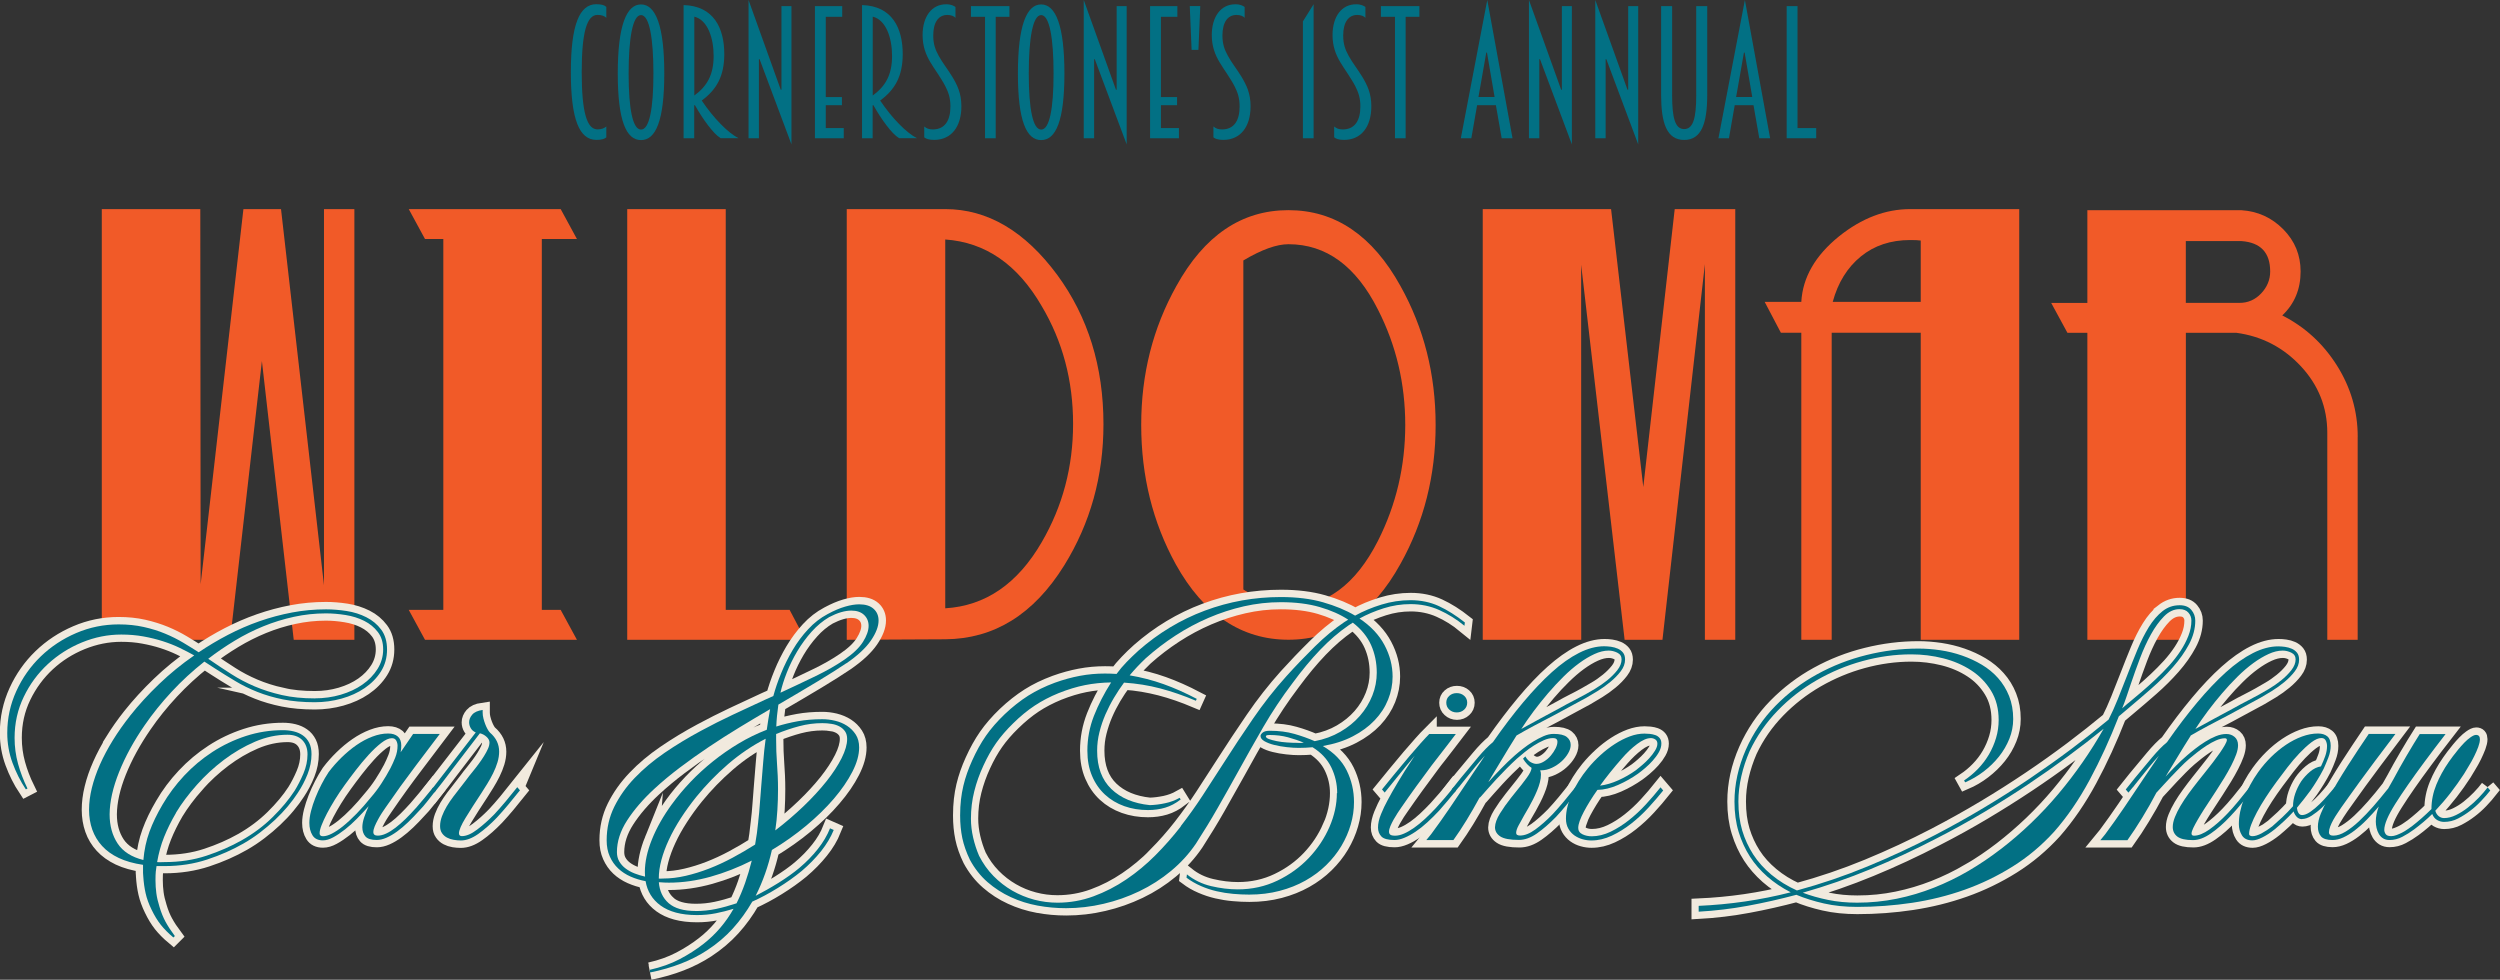
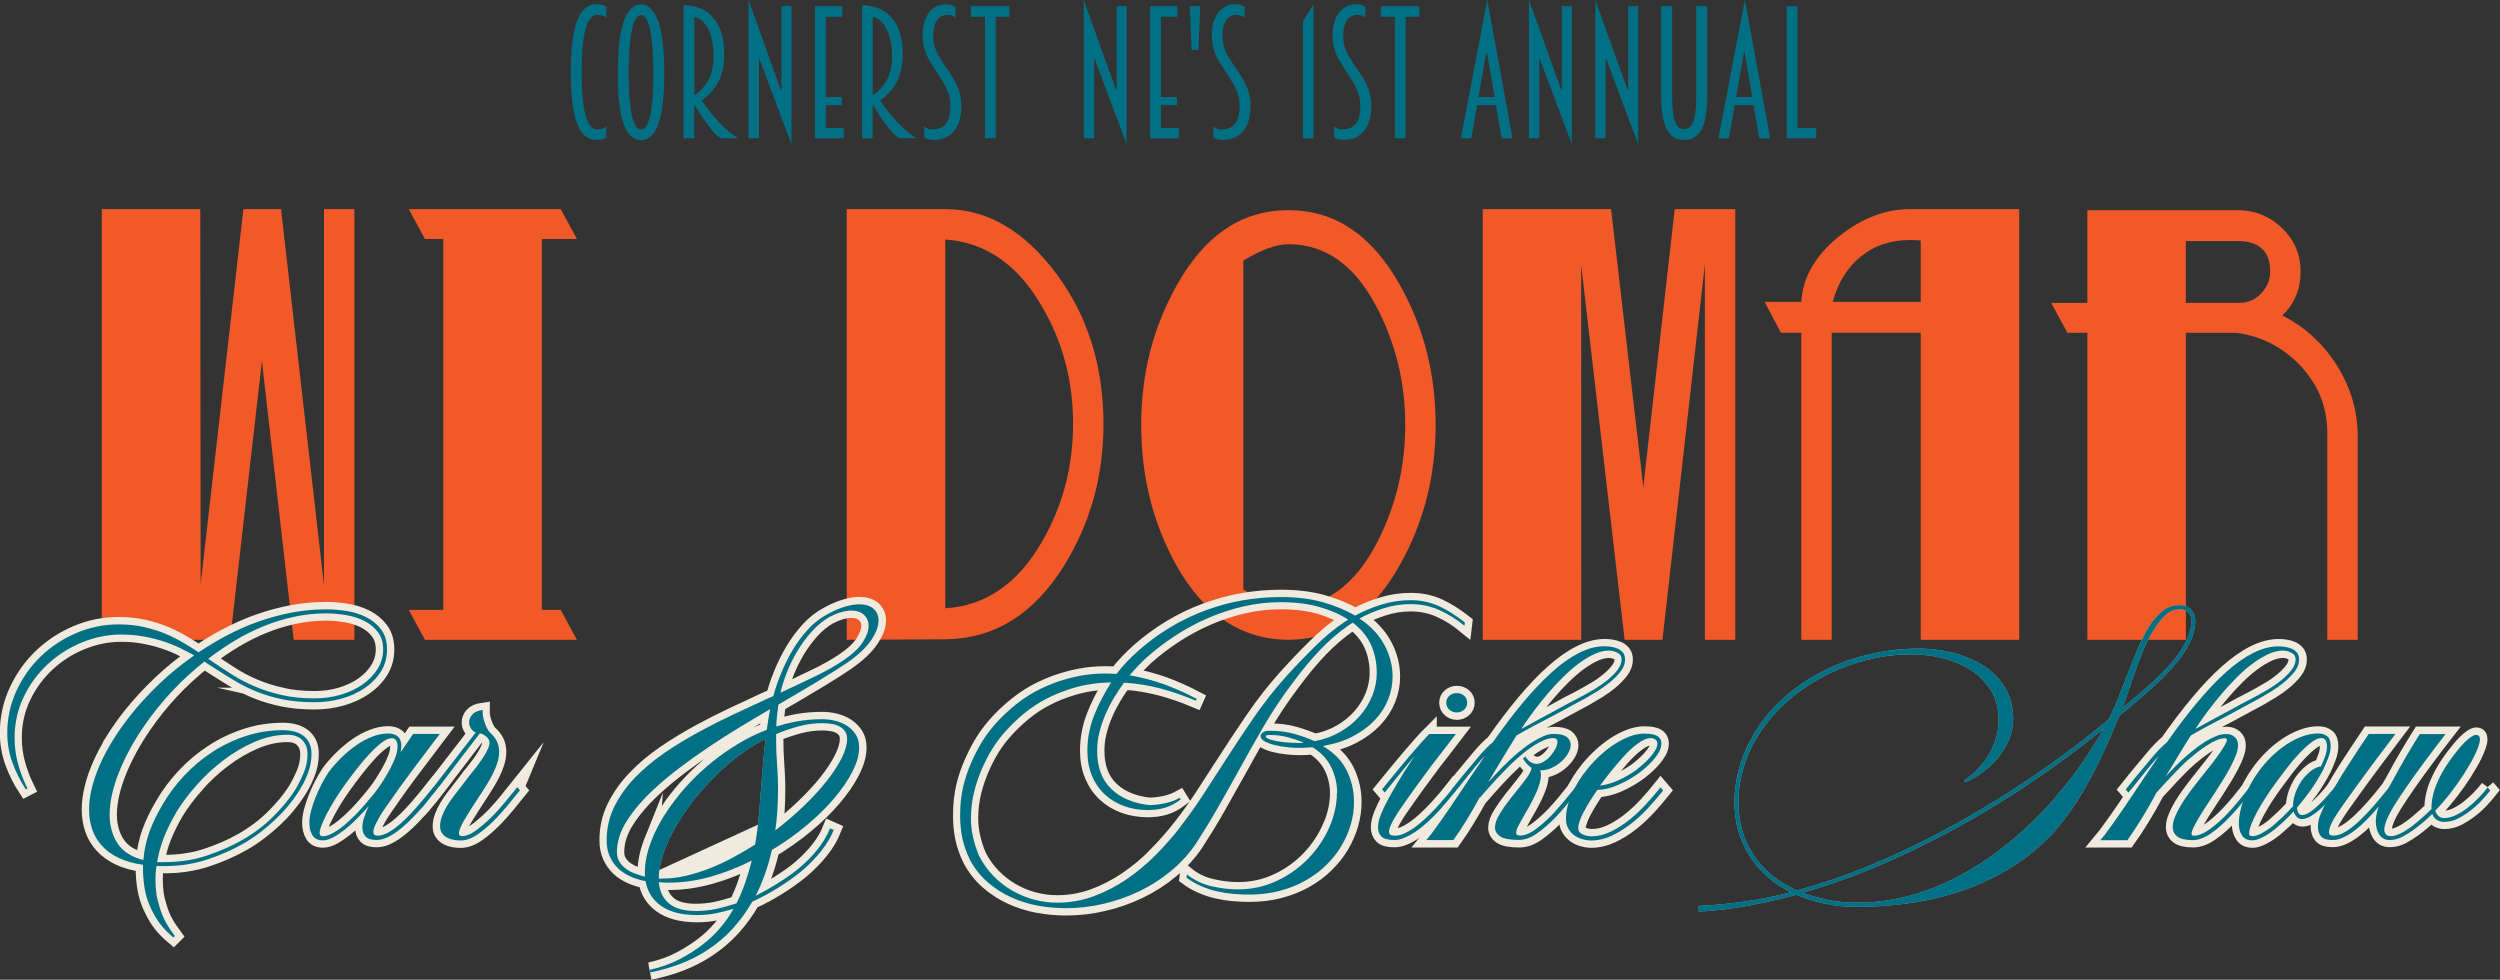
<svg xmlns="http://www.w3.org/2000/svg" id="Layer_1" viewBox="0 0 502.01 196.73">
  <rect x="0" y="0" width="502.01" height="196.73" fill="#333333" stroke="none" />
  <path d="M71.14,128.47h-12.16l-6.39-55.97-6.38,55.97h-25.77V41.99h19.78l.07,75.33,8.59-75.33h7.55l8.63,75.53V41.99h6.1v86.48Z" style="fill:#f15a28;" />
  <path d="M115.85,128.47h-30.51l-3.26-6h6.94V47.99h-3.68l-3.26-6h30.51l3.26,6h-7.05v74.48h3.79l3.26,6Z" style="fill:#f15a28;" />
-   <path d="M161.72,128.47h-35.77V41.99h19.78v80.48h12.83l3.16,6Z" style="fill:#f15a28;" />
  <path d="M221.58,85.18c0,10.44-2.63,19.89-7.89,28.37-6.1,9.81-14.06,14.75-23.88,14.82l-19.78.1V41.99h19.78c8.48,0,15.99,4.41,22.51,13.24,6.17,8.41,9.26,18.39,9.26,29.95ZM215.48,85.12c0-8.7-2.1-16.59-6.31-23.67-4.84-8.35-11.29-12.8-19.36-13.36v74.06c8.06-.49,14.52-4.91,19.36-13.26,4.21-7.22,6.31-15.15,6.31-23.78Z" style="fill:#f15a28;" />
  <path d="M288.28,85.33c0,10.17-2.35,19.46-7.05,27.88-5.61,10.17-13.12,15.25-22.51,15.25s-17.01-5.05-22.62-15.15c-4.63-8.42-6.94-17.74-6.94-27.98s2.35-19.46,7.05-27.88c5.61-10.17,13.11-15.25,22.51-15.25s16.9,5.09,22.51,15.25c4.7,8.42,7.05,17.71,7.05,27.88ZM282.18,85.33c0-8.27-1.82-15.99-5.47-23.14-4.42-8.77-10.41-13.15-17.99-13.15-2.38,0-5.4,1.09-9.05,3.26v66.07c3.58,2.31,6.59,3.47,9.05,3.47,7.5,0,13.5-4.42,17.99-13.26,3.65-7.22,5.47-14.97,5.47-23.25Z" style="fill:#f15a28;" />
  <path d="M348.45,128.47h-6.1V53.04l-8.52,75.43h-7.6l-8.73-75.32.02,75.32h-19.78V41.99h25.77l6.47,55.81,6.31-55.81h12.16v86.48Z" style="fill:#f15a28;" />
  <path d="M405.47,128.47h-19.78v-61.65h-17.88v61.65h-6.1v-61.65h-4.1l-3.26-6.21h7.36c.28-4.91,2.8-9.29,7.57-13.15,4.56-3.65,9.33-5.47,14.31-5.47h21.88v86.48ZM385.69,60.61v-12.31c-.49-.07-1.19-.1-2.1-.1-3.93,0-7.24,1.1-9.94,3.31-2.7,2.21-4.58,5.24-5.63,9.1h17.67Z" style="fill:#f15a28;" />
  <path d="M473.43,87.7v40.77h-6.1v-41.55c0-5.12-1.77-9.57-5.29-13.36-3.53-3.79-7.84-6.03-12.94-6.73h-10.17v61.65h-19.78v-61.65h-4l-3.26-6h7.26v-18.62h30.93c3.3.21,6.1,1.49,8.42,3.84s3.47,5.17,3.47,8.46c0,3.57-1.23,6.51-3.68,8.83,4.56,2.31,8.23,5.68,11,10.09,2.77,4.41,4.15,9.18,4.15,14.29ZM455.86,54.51c0-3.79-1.93-5.83-5.79-6.1h-11.15v12.41h10.8c1.69,0,3.14-.64,4.34-1.91,1.2-1.28,1.8-2.74,1.8-4.4Z" style="fill:#f15a28;" />
  <path d="M119.77.85c1.06,0,1.63.2,1.98.54v2.18c-.37-.34-.89-.58-1.77-.58-2.08,0-3.17,3.3-3.17,11.51s1.09,11.48,3.17,11.48c.89,0,1.4-.27,1.77-.58v2.18c-.34.31-.92.51-1.98.51-3.41,0-5.14-4.02-5.14-13.59s1.74-13.66,5.14-13.66Z" style="fill:#027084;" />
  <path d="M128.72,28.13c-2.93,0-4.67-3.78-4.67-13.38s1.74-13.86,4.67-13.86,4.67,4.29,4.67,13.86-1.74,13.38-4.67,13.38ZM128.72,26.02c1.67,0,2.49-4.16,2.49-11.27s-.82-11.72-2.49-11.72-2.49,4.6-2.49,11.72.82,11.27,2.49,11.27Z" style="fill:#027084;" />
  <path d="M139.42,27.76h-2.15V1.02c6.1.17,8.17,4.7,8.17,9.84,0,4.46-1.57,7.15-4.53,9.33,2.38,3.54,5.28,6.5,7.39,7.56h-3.58c-1.5-.89-3.61-3.85-5.18-6.64l-.14.03v6.61ZM143.3,11.24c0-3.61-1.19-7.22-3.88-7.9v15.84c2.62-1.91,3.88-4.22,3.88-7.94Z" style="fill:#027084;" />
  <path d="M152.53,11.89h-.14v15.87h-2.08V0l6.47,18.02h.14V1.23h2.01v27.76l-6.4-17.1Z" style="fill:#027084;" />
  <path d="M163.64,27.76V1.23h5.48v2.15h-3.3v16.11h3.24v1.63h-3.24v4.6h3.61v2.04h-5.79Z" style="fill:#027084;" />
  <path d="M175.25,27.76h-2.15V1.02c6.1.17,8.17,4.7,8.17,9.84,0,4.46-1.57,7.15-4.53,9.33,2.38,3.54,5.28,6.5,7.39,7.56h-3.58c-1.5-.89-3.61-3.85-5.18-6.64l-.14.03v6.61ZM179.13,11.24c0-3.61-1.19-7.22-3.88-7.9v15.84c2.62-1.91,3.88-4.22,3.88-7.94Z" style="fill:#027084;" />
  <path d="M185.61,25.41c.44.37.89.58,1.7.58,2.42,0,3.54-1.77,3.54-4.63,0-1.7-.41-2.83-.99-3.98-.89-1.74-2.25-3.54-3.03-4.87-.92-1.53-1.57-3.24-1.57-5.45,0-3.71,1.81-6.2,4.73-6.2,1.06,0,1.57.34,1.87.54v2.18c-.24-.31-.85-.58-1.63-.58-1.77,0-2.83,1.46-2.83,4.15,0,1.74.44,2.86,1.09,4.05.82,1.5,1.7,2.52,2.72,4.19,1.02,1.7,1.84,3.34,1.84,5.96,0,4.09-2.01,6.74-5.48,6.74-1.06,0-1.67-.24-1.98-.51v-2.18Z" style="fill:#027084;" />
  <path d="M197.8,27.76V3.37h-2.83V1.23h7.73v2.15h-2.76v24.39h-2.15Z" style="fill:#027084;" />
-   <path d="M209.07,28.13c-2.93,0-4.67-3.78-4.67-13.38s1.74-13.86,4.67-13.86,4.67,4.29,4.67,13.86-1.74,13.38-4.67,13.38ZM209.07,26.02c1.67,0,2.49-4.16,2.49-11.27s-.82-11.72-2.49-11.72-2.49,4.6-2.49,11.72.82,11.27,2.49,11.27Z" style="fill:#027084;" />
  <path d="M219.84,11.89h-.14v15.87h-2.08V0l6.47,18.02h.14V1.23h2.01v27.76l-6.4-17.1Z" style="fill:#027084;" />
  <path d="M230.94,27.76V1.23h5.48v2.15h-3.3v16.11h3.24v1.63h-3.24v4.6h3.61v2.04h-5.79Z" style="fill:#027084;" />
  <path d="M239.28,10.01l-.37-8.79h2.11l-.37,8.79h-1.36Z" style="fill:#027084;" />
  <path d="M243.68,25.41c.44.37.89.58,1.7.58,2.42,0,3.54-1.77,3.54-4.63,0-1.7-.41-2.83-.99-3.98-.89-1.74-2.25-3.54-3.03-4.87-.92-1.53-1.57-3.24-1.57-5.45,0-3.71,1.81-6.2,4.73-6.2,1.06,0,1.57.34,1.87.54v2.18c-.24-.31-.85-.58-1.63-.58-1.77,0-2.83,1.46-2.83,4.15,0,1.74.44,2.86,1.09,4.05.82,1.5,1.7,2.52,2.72,4.19,1.02,1.7,1.84,3.34,1.84,5.96,0,4.09-2.01,6.74-5.48,6.74-1.06,0-1.67-.24-1.98-.51v-2.18Z" style="fill:#027084;" />
  <path d="M261.63,27.76V4.29l2.15-3.44v26.91h-2.15Z" style="fill:#027084;" />
  <path d="M267.93,25.41c.44.37.89.58,1.7.58,2.42,0,3.54-1.77,3.54-4.63,0-1.7-.41-2.83-.99-3.98-.89-1.74-2.25-3.54-3.03-4.87-.92-1.53-1.57-3.24-1.57-5.45,0-3.71,1.8-6.2,4.73-6.2,1.06,0,1.57.34,1.87.54v2.18c-.24-.31-.85-.58-1.63-.58-1.77,0-2.83,1.46-2.83,4.15,0,1.74.44,2.86,1.09,4.05.82,1.5,1.7,2.52,2.72,4.19,1.02,1.7,1.84,3.34,1.84,5.96,0,4.09-2.01,6.74-5.48,6.74-1.06,0-1.67-.24-1.98-.51v-2.18Z" style="fill:#027084;" />
  <path d="M280.12,27.76V3.37h-2.83V1.23h7.73v2.15h-2.76v24.39h-2.15Z" style="fill:#027084;" />
  <path d="M300.39,21.12h-3.78l-1.16,6.64h-2.11l5.31-27.76,5.07,27.76h-2.18l-1.16-6.64ZM296.88,19.48h3.24l-1.53-8.92h-.14l-1.57,8.92Z" style="fill:#027084;" />
  <path d="M309.24,11.89h-.14v15.87h-2.08V0l6.47,18.02h.14V1.23h2.01v27.76l-6.4-17.1Z" style="fill:#027084;" />
  <path d="M322.56,11.89h-.14v15.87h-2.08V0l6.47,18.02h.14V1.23h2.01v27.76l-6.4-17.1Z" style="fill:#027084;" />
  <path d="M333.56,19.04V1.23h2.21v17.91c0,4.56.61,6.78,2.42,6.78s2.42-2.21,2.42-6.78V1.23h2.21v17.81c0,5.65-1.12,9.06-4.63,9.06s-4.63-3.41-4.63-9.06Z" style="fill:#027084;" />
  <path d="M352.12,21.12h-3.78l-1.16,6.64h-2.11l5.31-27.76,5.07,27.76h-2.18l-1.16-6.64ZM348.62,19.48h3.24l-1.53-8.92h-.14l-1.57,8.92Z" style="fill:#027084;" />
  <path d="M358.77,27.76V1.23h2.18v24.49h3.75v2.04h-5.93Z" style="fill:#027084;" />
  <path d="M26.11,143.74c1.73-2.18,3.67-4.3,5.84-6.38,2.16-2.08,4.51-4,7.05-5.75-.89-.5-1.86-1-2.91-1.51s-2.18-.95-3.39-1.34c-1.21-.39-2.51-.71-3.89-.96-1.38-.25-2.87-.38-4.46-.38-2.68,0-5.3.52-7.87,1.57-2.57,1.05-4.85,2.5-6.86,4.35-2.01,1.86-3.63,4.05-4.85,6.59-1.23,2.54-1.84,5.29-1.84,8.24,0,1.79.23,3.51.69,5.19.46,1.67,1.09,3.33,1.9,4.98l-.33.17c-1.09-1.65-1.98-3.42-2.68-5.33-.7-1.91-1.05-3.91-1.05-6,0-2.96.61-5.76,1.82-8.41,1.21-2.65,2.84-4.96,4.89-6.94,2.05-1.98,4.43-3.55,7.13-4.71,2.7-1.16,5.55-1.74,8.53-1.74,1.81,0,3.49.17,5.04.52,1.55.35,2.98.79,4.29,1.34,1.31.54,2.52,1.15,3.64,1.82,1.12.67,2.15,1.31,3.1,1.92,1.9-1.28,3.86-2.45,5.9-3.51,2.04-1.06,4.13-1.97,6.28-2.72,2.15-.75,4.34-1.34,6.57-1.76,2.23-.42,4.5-.63,6.82-.63,1.31,0,2.68.11,4.12.33,1.44.22,2.76.64,3.97,1.25,1.21.61,2.21,1.44,2.99,2.49.78,1.05,1.17,2.38,1.17,4s-.41,3.12-1.23,4.41c-.82,1.3-1.91,2.41-3.26,3.33-1.35.92-2.9,1.63-4.64,2.11-1.74.49-3.54.73-5.38.73-2.37,0-4.49-.19-6.36-.56-1.87-.38-3.59-.88-5.17-1.51-1.58-.63-3.05-1.35-4.43-2.18-1.38-.82-2.74-1.67-4.08-2.53l-2.13-1.38c-2.37,1.87-4.57,3.89-6.59,6.07-2.02,2.18-3.83,4.42-5.42,6.74-2.18,3.15-3.88,6.28-5.12,9.37-1.24,3.1-1.88,5.93-1.9,8.49,0,2.29.54,4.24,1.61,5.86,1.07,1.62,2.8,2.72,5.17,3.31.17-2.01.57-3.89,1.21-5.65.64-1.76,1.52-3.58,2.64-5.48,1.2-2.06,2.65-4,4.35-5.82,1.7-1.81,3.59-3.4,5.67-4.75,2.08-1.35,4.32-2.42,6.71-3.2,2.4-.78,4.88-1.17,7.45-1.17.75,0,1.48.08,2.18.25.7.17,1.31.44,1.84.82.53.38.95.87,1.25,1.48.31.61.46,1.37.46,2.26,0,1.34-.27,2.68-.79,4.02-.53,1.34-1.19,2.59-1.97,3.77-.56.86-1.22,1.76-1.99,2.68-.77.92-1.62,1.82-2.55,2.7-.94.88-1.94,1.73-3.01,2.55-1.07.82-2.2,1.57-3.37,2.24-2.18,1.25-4.6,2.32-7.26,3.2-2.66.88-5.5,1.32-8.51,1.32h-1.67c-.06.31-.1.68-.15,1.11-.04.43-.06,1.01-.06,1.74,0,.89.06,1.76.17,2.59.11.84.32,1.74.63,2.72.33,1.14.75,2.16,1.23,3.05.49.89,1.11,1.84,1.86,2.84l-.29.29c-1.03-.86-1.88-1.72-2.55-2.57-.67-.85-1.28-1.86-1.84-3.03-.56-1.14-.96-2.24-1.19-3.28-.24-1.05-.4-2.21-.48-3.49-.03-.17-.04-.37-.04-.61v-1.61c-1.9-.28-3.52-.74-4.87-1.38-1.35-.64-2.47-1.44-3.35-2.41-.88-.96-1.53-2.06-1.97-3.28-.43-1.23-.65-2.55-.65-3.97s.19-2.86.56-4.39c.38-1.53.92-3.1,1.63-4.71.71-1.6,1.58-3.23,2.59-4.87,1.02-1.65,2.17-3.28,3.45-4.9ZM35.36,163.2c-.98,1.67-1.78,3.3-2.41,4.87s-1.09,3.26-1.4,5.04c.25.03.5.03.75.02.25-.01.5-.02.75-.02,3.04,0,5.84-.43,8.41-1.28,2.57-.85,4.91-1.88,7.03-3.07,2.37-1.34,4.46-2.89,6.25-4.67,1.8-1.77,3.27-3.54,4.41-5.29.64-1.03,1.23-2.19,1.78-3.47.54-1.28.82-2.57.82-3.85,0-1.2-.35-2.15-1.05-2.87-.7-.71-1.69-1.07-2.97-1.07-2.18,0-4.35.47-6.53,1.4-2.18.94-4.25,2.15-6.23,3.64-1.98,1.49-3.8,3.17-5.46,5.04-1.66,1.87-3.05,3.72-4.16,5.56ZM63.22,140.23c1.81,0,3.55-.24,5.21-.73,1.66-.49,3.12-1.17,4.37-2.05,1.26-.88,2.26-1.92,3.01-3.12.75-1.2,1.13-2.51,1.13-3.93s-.36-2.56-1.07-3.49c-.71-.93-1.62-1.68-2.74-2.24-1.12-.56-2.36-.95-3.72-1.17-1.37-.22-2.69-.33-3.97-.33-2.18,0-4.32.23-6.42.69-2.11.46-4.15,1.09-6.13,1.9-1.98.81-3.9,1.77-5.75,2.89-1.86,1.12-3.63,2.33-5.33,3.64l.38.25c1.42.98,2.85,1.92,4.29,2.84,1.44.92,2.99,1.74,4.66,2.45,1.67.71,3.49,1.29,5.46,1.74,1.97.45,4.18.67,6.63.67Z" style="fill:#82b7ae;" />
  <path d="M83.51,162.27c.56-.64,1.14-1.32,1.74-2.05.6-.73,1.18-1.44,1.74-2.13l.54.63c-.56.7-1.12,1.42-1.69,2.15-.57.74-1.14,1.39-1.69,1.95-.73.81-1.46,1.57-2.2,2.28-.74.71-1.47,1.33-2.2,1.86-.73.53-1.44.95-2.13,1.25-.7.31-1.35.46-1.97.46-1.1,0-1.86-.24-2.27-.71-.41-.47-.62-1.09-.62-1.84,0-.59.12-1.25.37-1.99.25-.74.55-1.49.9-2.24-.81.89-1.6,1.74-2.38,2.53s-1.56,1.5-2.34,2.11c-.86.67-1.66,1.21-2.4,1.61-.74.4-1.43.61-2.07.61-.97,0-1.67-.34-2.09-1.02-.42-.68-.63-1.51-.63-2.49,0-.7.11-1.49.33-2.36.22-.88.52-1.77.88-2.68.36-.91.77-1.81,1.23-2.7.46-.89.94-1.72,1.44-2.47.78-1.03,1.65-2.01,2.61-2.95.96-.93,1.95-1.76,2.98-2.47,1.03-.71,2.09-1.28,3.17-1.69,1.09-.42,2.14-.63,3.18-.63.84,0,1.49.2,1.95.61.46.4.69,1.01.69,1.82,0,.39-.04.84-.13,1.34l2.51-3.68h5.35l-4.81,6.36c-2.09,2.76-4.11,5.56-6.07,8.41-.22.31-.47.68-.75,1.11-.28.43-.54.88-.79,1.34-.25.46-.47.91-.65,1.34-.18.43-.27.82-.27,1.15,0,.47.29.71.88.71.53,0,1.09-.14,1.69-.42.6-.28,1.23-.67,1.88-1.17.65-.5,1.32-1.09,2.01-1.76.68-.67,1.37-1.39,2.07-2.18ZM68.87,165.91c.89-.72,1.81-1.58,2.76-2.55.95-.98,1.88-2.04,2.8-3.18.78-.89,1.51-1.85,2.18-2.89.67-1.03,1.27-2.05,1.8-3.05.33-.64.65-1.35.96-2.13.31-.78.46-1.58.46-2.38,0-.33-.08-.67-.25-1-.17-.33-.46-.5-.88-.5-.61,0-1.33.32-2.15.96-.82.64-1.67,1.44-2.53,2.38-.86.95-1.72,1.97-2.55,3.05-.84,1.09-1.58,2.08-2.22,2.97-.73,1-1.4,2-2.01,2.99-.61.99-1.14,1.92-1.59,2.78-.45.86-.8,1.64-1.07,2.32-.27.68-.4,1.23-.4,1.65,0,.39.22.59.67.59.5,0,1.09-.17,1.78-.52.68-.35,1.43-.84,2.24-1.49Z" style="fill:#82b7ae;" />
  <path d="M104.39,158.72c-.78.98-1.56,1.93-2.34,2.87-.78.93-1.53,1.79-2.26,2.57-1.28,1.34-2.54,2.44-3.77,3.31-1.23.86-2.38,1.3-3.47,1.3-.47,0-.96-.04-1.44-.13-.49-.08-.94-.23-1.34-.44-.4-.21-.74-.5-1-.88-.27-.38-.4-.86-.4-1.44,0-.64.13-1.3.38-1.97s.57-1.33.96-1.99c.39-.65.82-1.29,1.28-1.9.46-.61.91-1.2,1.36-1.76l1.26-1.63c.17-.25.38-.53.63-.84.25-.31.49-.6.71-.88.39-.47.78-.98,1.17-1.51.39-.53.75-1.05,1.07-1.57.32-.52.59-1,.79-1.46.21-.46.31-.88.31-1.28s-.2-.77-.59-1.13c-.39-.36-.84-.6-1.34-.71l-5.44,7.11c-.75,1-1.44,1.9-2.05,2.7-.61.79-1.16,1.49-1.63,2.07l-.54-.63,8.83-11.42c-.45-.19-.78-.48-1-.86-.22-.38-.33-.77-.33-1.19,0-.53.21-1.04.63-1.53.42-.49,1.11-.8,2.09-.94v.54c0,.36.05.75.15,1.15.1.4.22.79.36,1.15.14.36.29.7.46,1,.17.31.33.54.5.71,1.23,1.06,1.84,2.33,1.84,3.81,0,.7-.11,1.42-.33,2.15-.22.74-.52,1.47-.88,2.2-.36.73-.75,1.43-1.17,2.11-.42.68-.81,1.3-1.17,1.86-1.31,1.98-2.38,3.66-3.22,5.04-.84,1.38-1.27,2.39-1.3,3.03,0,.39.19.59.59.59.89,0,1.92-.44,3.07-1.32,1.16-.88,2.31-1.9,3.45-3.07.75-.81,1.51-1.67,2.28-2.59s1.54-1.87,2.32-2.85l.54.63Z" style="fill:#82b7ae;" />
  <path d="M169.98,133.16c-1.48,1-3.4,2.22-5.75,3.64-2.36,1.42-5,2.98-7.93,4.69-.11.75-.2,1.49-.27,2.22-.07.73-.12,1.45-.15,2.18,1.42-.45,2.88-.8,4.37-1.07,1.49-.26,3.12-.4,4.87-.4.84,0,1.69.1,2.57.31.88.21,1.67.54,2.38,1,.71.46,1.3,1.05,1.76,1.76.46.71.69,1.58.69,2.61,0,1.48-.45,3.1-1.36,4.87-.91,1.77-2.15,3.58-3.72,5.42-1.58,1.84-3.43,3.65-5.56,5.42-2.13,1.77-4.43,3.4-6.88,4.87-.73,3.26-1.81,6.33-3.26,9.2.7-.36,1.44-.77,2.24-1.21.79-.45,1.58-.91,2.36-1.4.78-.49,1.53-.99,2.26-1.51.72-.52,1.37-1.01,1.92-1.48,1.39-1.17,2.63-2.43,3.7-3.79,1.07-1.35,1.89-2.74,2.45-4.16l.75.33c-.59,1.45-1.44,2.87-2.55,4.27-1.12,1.39-2.41,2.72-3.89,3.97-1.42,1.17-3.01,2.3-4.77,3.39-1.76,1.09-3.47,2.01-5.15,2.76-1.12,1.95-2.41,3.74-3.89,5.38-1.48,1.63-3.19,3.09-5.15,4.37-3.18,2.09-7.01,3.58-11.5,4.48l-.04-.54c2.23-.5,4.23-1.21,5.98-2.13,1.76-.92,3.35-1.94,4.77-3.05,1.26-.98,2.39-2.06,3.41-3.26,1.02-1.2,1.9-2.47,2.66-3.81-1.17.36-2.36.66-3.56.9-1.2.24-2.45.36-3.77.36-1.62,0-3.03-.17-4.25-.5-1.21-.33-2.24-.81-3.07-1.42-.84-.61-1.51-1.33-2.01-2.15s-.84-1.74-1-2.74c-1.06-.2-2.06-.5-3.01-.92-.95-.42-1.78-.96-2.49-1.63-.71-.67-1.28-1.47-1.69-2.41-.42-.93-.63-2.02-.63-3.24,0-2.43.51-4.67,1.53-6.74,1.02-2.06,2.38-4,4.1-5.79s3.72-3.48,6-5.04c2.29-1.56,4.73-3.04,7.32-4.43,2.06-1.12,4.18-2.18,6.34-3.2,2.16-1.02,4.3-2.01,6.42-2.99l1.76-.79c.39-1.45.91-2.98,1.57-4.58.65-1.6,1.43-3.16,2.32-4.67.89-1.51,1.92-2.89,3.1-4.16,1.17-1.27,2.47-2.28,3.89-3.03,1.28-.7,2.46-1.2,3.54-1.51,1.07-.31,2.01-.46,2.82-.46,1.26,0,2.22.3,2.89.9.67.6,1,1.39,1,2.36,0,1.17-.51,2.5-1.53,4-1.02,1.49-2.66,3.02-4.92,4.58ZM134.93,161.48c1.11-1.53,2.36-3.03,3.74-4.48s2.88-2.82,4.5-4.12c1.62-1.3,3.33-2.49,5.15-3.58,1.81-1.09,3.7-2.01,5.65-2.76.11-.75.22-1.44.31-2.07.1-.63.22-1.32.36-2.07-2.01,1.17-4.06,2.39-6.15,3.66-2.09,1.27-4.14,2.58-6.15,3.93-2.01,1.35-3.95,2.73-5.82,4.14-1.87,1.41-3.58,2.84-5.15,4.29-2.26,2.09-4.07,4.2-5.44,6.32-1.37,2.12-2.05,4.24-2.05,6.36,0,.7.15,1.32.46,1.86.31.54.73,1.02,1.26,1.42.53.4,1.13.74,1.8,1,.67.26,1.38.48,2.13.65,0-.11,0-.26-.02-.44-.01-.18-.02-.34-.02-.48,0-2.01.47-4.19,1.42-6.55.95-2.36,2.29-4.72,4.02-7.09ZM152.25,164.99c.14-1.14.25-2.32.33-3.54.08-1.21.18-2.46.29-3.74.14-1.59.27-3.14.38-4.64.11-1.51.28-3.08.5-4.73-2.68,1.37-5.19,3.07-7.55,5.1-2.36,2.04-4.48,4.23-6.38,6.57-1.14,1.42-2.18,2.86-3.12,4.31-.93,1.45-1.73,2.88-2.38,4.29-.66,1.41-1.16,2.77-1.51,4.08-.35,1.31-.52,2.54-.52,3.68v.04c.14.03.29.03.46.02.17-.01.32-.02.46-.02,1.42,0,2.91-.18,4.48-.54,1.56-.36,3.13-.85,4.71-1.46,1.58-.61,3.14-1.34,4.71-2.18,1.56-.84,3.07-1.72,4.52-2.64.14-.78.26-1.54.36-2.28.1-.74.19-1.51.27-2.32ZM139.74,182.94c1.37,0,2.71-.14,4.04-.42,1.32-.28,2.7-.66,4.12-1.13.64-1.28,1.21-2.64,1.72-4.08.5-1.44.95-2.94,1.34-4.5-2.71,1.37-5.47,2.45-8.28,3.24-2.82.79-5.61,1.19-8.37,1.19-.31,0-.6,0-.88-.02-.28-.01-.59-.04-.92-.06h-.21c.14,1.76.79,3.16,1.97,4.2s3,1.57,5.48,1.57ZM165.13,145.21c-1.56,0-3.11.2-4.64.61-1.53.4-3.08.93-4.64,1.57v1.13c0,.81.01,1.6.04,2.36.03.77.07,1.56.13,2.36.06.84.1,1.69.15,2.55.04.86.06,1.76.06,2.68,0,1.42-.04,2.82-.13,4.2-.08,1.38-.22,2.74-.42,4.08,2.04-1.56,3.93-3.19,5.69-4.87,1.76-1.69,3.28-3.35,4.58-4.98,1.3-1.63,2.31-3.19,3.05-4.66.74-1.48,1.11-2.76,1.11-3.85,0-.61-.14-1.12-.42-1.53-.28-.4-.65-.73-1.11-.98-.46-.25-.99-.43-1.59-.52-.6-.1-1.22-.15-1.86-.15ZM169.52,132.49c1.76-1.2,3.01-2.4,3.77-3.6.75-1.2,1.13-2.27,1.13-3.22,0-.89-.31-1.62-.92-2.2-.61-.57-1.46-.86-2.55-.86-1.28,0-2.76.43-4.43,1.3-1.28.75-2.46,1.73-3.54,2.93-1.07,1.2-2.03,2.5-2.87,3.91-.84,1.41-1.54,2.84-2.11,4.29-.57,1.45-1,2.8-1.28,4.06,2.54-1.17,4.9-2.29,7.09-3.35,2.19-1.06,4.09-2.15,5.71-3.26Z" style="fill:#82b7ae;" />
  <path d="M268.51,159.26c0-1.84-.4-3.57-1.19-5.19-.79-1.62-2.04-2.96-3.75-4.02-.92.08-1.85.13-2.8.13-.7,0-1.49-.05-2.38-.15-.89-.1-1.73-.24-2.51-.44-.78-.19-1.44-.45-1.97-.75-.53-.31-.79-.66-.79-1.05,0-.22.15-.45.44-.69.29-.24.76-.36,1.4-.36,1.84,0,3.49.21,4.96.63s2.82.91,4.08,1.46c1.9-.36,3.61-.99,5.14-1.88,1.53-.89,2.85-1.96,3.93-3.2,1.09-1.24,1.92-2.61,2.51-4.1.59-1.49.88-3.02.88-4.58,0-1.98-.38-3.82-1.13-5.52-.75-1.7-1.98-3.21-3.68-4.52l-.84.54c-1.95,1.34-3.85,2.97-5.69,4.89-1.84,1.92-3.7,4.16-5.56,6.69-2.18,2.87-4.13,5.82-5.88,8.83-1.74,3.01-3.47,6.07-5.17,9.16-1.31,2.37-2.64,4.74-4,7.11-1.35,2.37-2.8,4.74-4.33,7.11-1.39,2.06-3.07,3.9-5.02,5.52-1.95,1.62-4.07,2.98-6.36,4.08-2.29,1.1-4.69,1.95-7.2,2.53-2.51.59-5.02.88-7.53.88-1.92,0-3.83-.17-5.71-.52-1.88-.35-3.68-.91-5.38-1.7-1.7-.78-3.26-1.79-4.67-3.01-1.41-1.23-2.59-2.72-3.54-4.48-.73-1.51-1.23-2.96-1.53-4.35-.29-1.4-.44-2.92-.44-4.56,0-1.17.06-2.24.17-3.2.11-.96.27-1.88.48-2.76.21-.88.46-1.73.75-2.55.29-.82.63-1.67,1.02-2.53.84-1.87,1.76-3.52,2.76-4.96,1-1.44,2.26-2.88,3.77-4.33,1.56-1.48,3.14-2.72,4.73-3.73,1.59-1,3.37-1.87,5.35-2.6,1.7-.61,3.37-1.07,5.02-1.38,1.65-.31,3.32-.46,5.02-.46.39,0,.77,0,1.15.02.38.01.77.04,1.19.06.59-.81,1.26-1.61,2.03-2.4.77-.79,1.57-1.56,2.41-2.32,3.99-3.5,8.42-6.17,13.28-7.99,4.87-1.82,9.95-2.73,15.25-2.73,3.21,0,6.04.35,8.49,1.05,2.45.7,4.6,1.59,6.44,2.68,1.62-.89,3.39-1.63,5.31-2.22,1.92-.59,3.86-.88,5.81-.88,2.09,0,4,.4,5.71,1.19s3.45,1.89,5.21,3.28l-.08.67c-1.59-1.31-3.28-2.36-5.06-3.16s-3.71-1.19-5.77-1.19c-1.84,0-3.64.28-5.4.84-1.76.56-3.38,1.24-4.85,2.05,2.26,1.51,3.93,3.28,5.02,5.33,1.09,2.05,1.63,4.16,1.63,6.34,0,1.56-.3,3.1-.9,4.6-.6,1.51-1.49,2.89-2.68,4.14-1.19,1.26-2.65,2.34-4.39,3.24-1.74.91-3.76,1.56-6.05,1.95,2.23,1.31,3.84,2.95,4.81,4.92.97,1.97,1.46,4.08,1.46,6.34,0,1.51-.21,3.01-.65,4.5-.43,1.49-1.06,2.93-1.88,4.31-.82,1.38-1.84,2.66-3.05,3.85-1.21,1.19-2.6,2.22-4.16,3.1-1.56.88-3.29,1.57-5.19,2.07-1.9.5-3.93.75-6.11.75-1.06,0-2.14-.05-3.24-.15-1.1-.1-2.2-.27-3.28-.52-1.09-.25-2.15-.6-3.18-1.05-1.03-.45-1.99-1-2.89-1.67l.08-.67c1.42,1.14,3.05,1.93,4.87,2.36,1.83.43,3.6.65,5.33.65,2.87,0,5.53-.59,7.97-1.76,2.44-1.17,4.54-2.69,6.32-4.56,1.77-1.87,3.15-3.95,4.14-6.23.99-2.29,1.48-4.55,1.48-6.78ZM237.09,165.91c1.56-2.01,3.04-4.08,4.43-6.21,1.39-2.13,2.79-4.29,4.18-6.46,1.87-2.93,3.83-5.9,5.9-8.91s4.29-5.86,6.7-8.53c1.84-2.04,3.75-4.03,5.73-5.98,1.98-1.95,3.95-3.58,5.9-4.89l.79-.5c-1.56-1.03-3.46-1.88-5.71-2.53-2.24-.65-4.85-.98-7.8-.98-2.51,0-4.99.28-7.43.83-2.44.56-4.81,1.33-7.11,2.32-2.3.99-4.51,2.17-6.63,3.55-2.12,1.38-4.11,2.9-5.98,4.57-.59.56-1.15,1.12-1.69,1.69s-1.05,1.15-1.53,1.73c2.37.4,4.64.99,6.8,1.76,2.16.77,4.39,1.76,6.67,2.96l-.17.38c-1.26-.53-2.47-1-3.64-1.4-1.17-.4-2.34-.76-3.51-1.07-1.17-.31-2.35-.56-3.54-.75-1.19-.19-2.43-.33-3.74-.42-.7.95-1.37,1.96-2.01,3.03-.64,1.07-1.21,2.19-1.72,3.35-.5,1.16-.91,2.35-1.21,3.58-.31,1.23-.46,2.47-.46,3.72,0,3.29.95,5.85,2.85,7.68,1.9,1.83,4.48,2.91,7.74,3.24.98-.03,1.99-.15,3.05-.38,1.06-.22,2.04-.59,2.93-1.09l.21.33c-1,.78-2.04,1.33-3.12,1.65-1.07.32-2.22.48-3.45.48-1.7,0-3.29-.26-4.77-.79-1.48-.53-2.77-1.3-3.87-2.32-1.1-1.02-1.97-2.27-2.59-3.74-.63-1.48-.94-3.17-.94-5.06,0-2.43.44-4.76,1.32-7.01.88-2.24,2.03-4.48,3.45-6.71-1.84.03-3.59.21-5.25.54-1.66.33-3.41.86-5.25,1.59-1.79.73-3.4,1.57-4.85,2.53-1.45.96-2.89,2.14-4.31,3.54-1.37,1.34-2.51,2.66-3.43,3.97-.92,1.31-1.77,2.82-2.55,4.52-.78,1.67-1.4,3.4-1.84,5.17-.45,1.77-.67,3.61-.67,5.5,0,1.26.15,2.52.44,3.79.29,1.27.69,2.49,1.19,3.66.78,1.53,1.74,2.89,2.89,4.06s2.41,2.15,3.79,2.95c1.38.79,2.84,1.39,4.37,1.8,1.53.4,3.1.61,4.69.61,2.51,0,4.92-.43,7.24-1.28,2.31-.85,4.51-1.98,6.59-3.39,2.08-1.41,4.03-3.03,5.86-4.87,1.83-1.84,3.52-3.77,5.08-5.77ZM260.73,149.18h.54c.2,0,.38-.01.54-.04-.98-.42-2.04-.78-3.18-1.09-1.14-.31-2.37-.46-3.68-.46-.31,0-.51.03-.61.08-.1.06-.15.11-.15.17,0,.22.2.41.61.56.4.15.92.29,1.55.42.63.13,1.33.22,2.09.27.77.06,1.53.08,2.28.08Z" style="fill:#82b7ae;" />
  <path d="M292.35,147.38l-1.89,2.47c-.48.64-.97,1.28-1.47,1.9-.5.63-.99,1.26-1.47,1.9-1.06,1.42-2.11,2.84-3.13,4.25-1.02,1.41-2.02,2.82-3,4.25-.22.31-.48.68-.75,1.11-.28.43-.55.87-.8,1.32-.25.45-.47.89-.65,1.32-.18.43-.27.8-.27,1.11,0,.25.08.45.25.59.17.14.5.21,1,.21.53,0,1.12-.14,1.76-.42.64-.28,1.32-.67,2.03-1.17s1.44-1.09,2.18-1.78c.74-.68,1.47-1.42,2.2-2.2.56-.61,1.14-1.28,1.76-1.99.61-.71,1.2-1.43,1.76-2.15l.54.63c-.56.67-1.13,1.36-1.71,2.07-.59.71-1.16,1.37-1.72,1.99-.78.84-1.57,1.62-2.36,2.34-.79.73-1.58,1.35-2.34,1.86-.77.52-1.51.93-2.24,1.23-.73.31-1.39.46-2.01.46-1.3,0-2.18-.24-2.63-.71-.45-.47-.68-1.07-.68-1.8,0-.81.2-1.71.61-2.7.41-.99.84-1.92,1.32-2.78.31-.59.62-1.16.94-1.71.32-.56.68-1.18,1.09-1.86.4-.68.88-1.46,1.42-2.32.54-.86,1.21-1.88,1.99-3.05-.59.7-1.18,1.42-1.78,2.15-.6.74-1.19,1.47-1.78,2.2l-2.47,3.05-.54-.63c.86-1.06,1.76-2.16,2.7-3.31.93-1.14,1.83-2.22,2.7-3.24.86-1.02,1.66-1.93,2.38-2.74.72-.81,1.3-1.42,1.71-1.84h5.36ZM292.52,139.18c.59,0,1.08.18,1.49.54.4.36.61.82.61,1.38s-.2,1.02-.61,1.4c-.41.38-.9.56-1.49.56s-1.08-.19-1.49-.56-.61-.84-.61-1.4.2-1.02.61-1.38c.4-.36.9-.54,1.49-.54Z" style="fill:#82b7ae;" />
  <path d="M298.96,156.96c.72-.81,1.55-1.69,2.47-2.64.92-.95,1.84-1.83,2.76-2.64.45-.39.99-.84,1.63-1.34.64-.5,1.31-.97,2.01-1.4.7-.43,1.4-.8,2.11-1.11.71-.31,1.39-.46,2.03-.46,1.25,0,2.14.21,2.66.63.52.42.77.95.77,1.59,0,.53-.17,1.1-.52,1.69-.35.6-.8,1.15-1.36,1.65-.56.5-1.19.92-1.9,1.25s-1.42.5-2.11.5c-.11,0-.15,0-.13.02.03.01-.01,0-.12-.02.11.22.17.5.17.84,0,.5-.07,1.02-.21,1.57-.14.54-.33,1.1-.57,1.67-.24.57-.5,1.14-.79,1.72-.29.57-.58,1.11-.86,1.61l-.92,1.59c-.42.75-.79,1.44-1.13,2.05-.33.61-.5,1.12-.5,1.51,0,.36.26.54.79.54.92,0,1.94-.4,3.05-1.21,1.12-.81,2.29-1.84,3.51-3.1.72-.78,1.47-1.63,2.24-2.55.77-.92,1.54-1.87,2.32-2.85l.54.63c-.81,1.03-1.6,2.02-2.36,2.95-.77.93-1.47,1.74-2.11,2.41-1.31,1.34-2.58,2.44-3.81,3.3-1.23.86-2.43,1.3-3.6,1.3-1.81,0-3.07-.24-3.77-.71-.7-.47-1.05-1.09-1.05-1.84.03-.81.36-1.73,1-2.76.64-1.03,1.38-2.08,2.22-3.14l1-1.25c.81-.98,1.53-1.9,2.15-2.76.63-.86.96-1.53.98-2.01-.31-.19-.61-.45-.9-.75-.29-.31-.56-.67-.82-1.09l.46-.46c.33.56.7.95,1.11,1.17s.77.33,1.11.33c.5,0,1.01-.16,1.53-.48.52-.32.97-.71,1.36-1.17.39-.46.71-.94.96-1.44s.38-.95.38-1.34c0-.5-.29-.75-.88-.75s-1.21.15-1.88.44c-.67.29-1.33.65-1.99,1.07-.66.42-1.28.86-1.86,1.34-.58.47-1.1.91-1.55,1.3-.67.61-1.35,1.27-2.05,1.97-.7.7-1.37,1.4-2.01,2.09-.64.7-1.23,1.35-1.78,1.97-.54.61-1.01,1.14-1.4,1.59l-.21.21v-.08c-.87,1.59-1.74,3.12-2.64,4.58s-1.77,2.8-2.64,4h-5.44l.96-1.17c1.28-1.73,2.56-3.53,3.83-5.4s2.53-3.75,3.79-5.65c.33-.5.62-.93.86-1.28.24-.35.47-.69.69-1.02.22-.33.47-.69.73-1.07.26-.38.56-.83.9-1.36-.67.73-1.33,1.49-1.99,2.3-.66.81-1.32,1.63-1.99,2.47l-.84,1.05-.42.54v-.04c-.11.14-.26.32-.44.54-.18.22-.33.4-.44.54l-.54-.63,1.84-2.3c1.17-1.42,2.32-2.8,3.43-4.12,1.12-1.32,2.12-2.35,3.01-3.07,2.06-2.96,4.08-5.62,6.07-7.99s3.91-4.39,5.77-6.07,3.68-2.96,5.44-3.85c1.76-.89,3.44-1.34,5.06-1.34.42,0,.87.04,1.36.1.49.07.94.2,1.36.38.42.18.77.45,1.05.79.28.35.42.82.42,1.4,0,.81-.29,1.59-.86,2.34-.57.75-1.26,1.46-2.07,2.13-.81.67-1.65,1.28-2.53,1.82-.88.54-1.64,1-2.28,1.36l-6.48,3.51c-1.4.73-2.75,1.44-4.06,2.13-1.31.7-2.51,1.37-3.6,2.01l.08-.04c-.47.73-1.01,1.59-1.61,2.59-.6,1-1.26,2.11-1.99,3.3l-2.01,3.35ZM318.29,139.47c.5-.28,1.16-.66,1.99-1.15.82-.49,1.63-1.05,2.43-1.69.79-.64,1.48-1.32,2.05-2.05.57-.73.86-1.45.86-2.18,0-.61-.29-1.06-.86-1.34-.57-.28-1.15-.42-1.74-.42-.89,0-1.84.23-2.84.69-1,.46-2.03,1.07-3.08,1.84s-2.1,1.67-3.16,2.72c-1.06,1.05-2.09,2.15-3.08,3.31-.99,1.16-1.95,2.35-2.87,3.58-.92,1.23-1.76,2.43-2.51,3.6,1.17-.64,2.42-1.32,3.74-2.05,1.32-.72,2.7-1.46,4.12-2.22.84-.47,1.68-.93,2.53-1.36.85-.43,1.65-.86,2.41-1.28Z" style="fill:#82b7ae;" />
  <path d="M316.91,166.21c0,.61.29,1.05.86,1.32.57.27,1.19.4,1.86.4,1.25,0,2.52-.31,3.79-.92,1.27-.61,2.5-1.39,3.7-2.34,1.2-.95,2.34-2.01,3.41-3.18,1.07-1.17,2.04-2.3,2.91-3.39l.54.63c-.87,1.09-1.84,2.22-2.93,3.41-1.09,1.19-2.25,2.27-3.49,3.24-1.24.98-2.55,1.79-3.91,2.43-1.37.64-2.73.96-4.1.96-.59,0-1.18-.08-1.78-.25-.6-.17-1.14-.43-1.63-.77-.49-.35-.89-.8-1.21-1.36-.32-.56-.48-1.23-.48-2.01,0-1.53.4-3.19,1.19-4.96.79-1.77,1.86-3.48,3.2-5.12.78-.95,1.63-1.84,2.55-2.68.92-.84,1.88-1.58,2.87-2.22s1.99-1.15,3.01-1.53c1.02-.38,2-.56,2.95-.56.33,0,.7.02,1.09.06.39.04.76.13,1.11.25s.63.33.86.61.33.64.33,1.09c0,.56-.17,1.13-.5,1.72-.33.59-.75,1.15-1.23,1.69-.49.54-1,1.05-1.55,1.51-.54.46-1.01.83-1.4,1.11-1.25.89-2.6,1.65-4.04,2.28s-2.81.96-4.12.98c-.56.78-1.07,1.55-1.53,2.3-.46.75-.87,1.46-1.21,2.11s-.62,1.26-.82,1.82c-.2.56-.29,1.02-.29,1.38ZM331.47,148.22c-.78,0-1.69.4-2.74,1.19s-2.06,1.75-3.03,2.87c-.86.98-1.67,1.94-2.43,2.89s-1.41,1.81-1.97,2.59c1.17-.14,2.39-.5,3.66-1.07,1.27-.57,2.45-1.25,3.54-2.03.36-.28.79-.63,1.28-1.05.49-.42.96-.87,1.4-1.36.45-.49.83-.99,1.15-1.51.32-.52.48-.98.48-1.4,0-.39-.14-.68-.42-.86-.28-.18-.59-.27-.92-.27Z" style="fill:#82b7ae;" />
  <path d="M437.65,121.53c1.06,0,1.85.31,2.38.94.53.63.79,1.35.79,2.16,0,1.59-.42,3.17-1.25,4.73s-1.91,3.09-3.22,4.58c-1.31,1.49-2.76,2.94-4.35,4.33s-3.15,2.73-4.69,4.02l-1.84,1.55c-1.79,4.58-3.74,8.83-5.86,12.77-2.12,3.94-4.49,7.4-7.11,10.38-2.51,2.76-5.29,5.1-8.35,7.01-3.05,1.91-6.28,3.47-9.66,4.67s-6.9,2.07-10.54,2.62c-3.64.54-7.31.82-11.02.82-2.43,0-4.65-.23-6.67-.69-2.02-.46-3.87-1.04-5.54-1.74-3.24.86-6.48,1.6-9.73,2.2-3.25.6-6.55,1-9.89,1.19v-1.17c3.12-.14,6.23-.43,9.31-.88,3.08-.45,6.14-1.06,9.18-1.84-1.76-.89-3.33-1.95-4.71-3.16-1.38-1.22-2.53-2.53-3.45-3.96-.98-1.51-1.74-3.18-2.3-5-.56-1.83-.84-3.86-.84-6.09,0-3.49.77-6.98,2.3-10.47,1.48-3.32,3.46-6.25,5.94-8.77,2.48-2.53,5.27-4.64,8.37-6.34,3.1-1.7,6.39-2.99,9.87-3.85,3.49-.87,6.97-1.3,10.46-1.3,1.42,0,2.89.11,4.39.33s2.96.58,4.37,1.07c1.41.49,2.73,1.1,3.97,1.84,1.24.74,2.33,1.63,3.26,2.68s1.67,2.25,2.22,3.62c.54,1.37.82,2.9.82,4.6,0,1.37-.26,2.69-.77,3.97-.52,1.28-1.21,2.48-2.09,3.58-.88,1.1-1.9,2.1-3.07,2.99-1.17.89-2.41,1.62-3.72,2.18l-.21-.38c1-.67,1.93-1.44,2.78-2.32.85-.88,1.58-1.84,2.2-2.89.61-1.05,1.09-2.15,1.44-3.33.35-1.17.52-2.37.52-3.6,0-2.26-.51-4.22-1.53-5.88-1.02-1.66-2.35-3.03-4-4.1-1.65-1.07-3.51-1.88-5.61-2.41-2.09-.53-4.23-.79-6.4-.79-3.26,0-6.52.45-9.77,1.34-3.25.89-6.32,2.18-9.22,3.85-2.9,1.67-5.52,3.71-7.84,6.11-2.33,2.4-4.2,5.1-5.63,8.12-.73,1.67-1.28,3.36-1.67,5.06-.39,1.7-.59,3.39-.59,5.06,0,2.18.26,4.12.77,5.84.52,1.72,1.25,3.31,2.2,4.79.95,1.48,2.17,2.84,3.66,4.08,1.49,1.24,3.2,2.29,5.12,3.16,4.83-1.31,9.54-2.91,14.14-4.81,4.6-1.9,9.11-3.99,13.51-6.28,3.38-1.76,6.66-3.59,9.85-5.5,3.19-1.91,6.27-3.86,9.22-5.86s5.76-3.99,8.41-5.98c2.65-1.99,5.13-3.95,7.45-5.88.61-1.2,1.23-2.56,1.84-4.08.61-1.52,1.23-3.07,1.84-4.66.7-1.81,1.4-3.58,2.11-5.29.71-1.71,1.48-3.23,2.3-4.56.82-1.32,1.74-2.38,2.74-3.18,1-.79,2.13-1.19,3.39-1.19ZM401.75,170.52c4.24-3.26,8.09-6.96,11.57-11.09,3.47-4.13,6.5-8.49,9.1-13.09-2.23,1.81-4.63,3.67-7.2,5.56-2.57,1.9-5.26,3.79-8.07,5.67-2.82,1.88-5.76,3.74-8.83,5.56-3.07,1.83-6.23,3.58-9.5,5.25-4.35,2.26-8.76,4.31-13.22,6.15-4.46,1.84-8.99,3.42-13.6,4.73,1.56.59,3.25,1.07,5.06,1.44,1.81.38,3.77.56,5.86.56,2.73,0,5.38-.27,7.95-.79s5.06-1.27,7.47-2.22c2.41-.95,4.73-2.08,6.97-3.39,2.23-1.31,4.38-2.76,6.44-4.35ZM427.36,141.19c.81-.67,1.69-1.41,2.64-2.22.95-.81,1.9-1.66,2.84-2.55.95-.89,1.85-1.81,2.72-2.76.86-.95,1.62-1.92,2.28-2.93.66-1,1.19-2.01,1.59-3.03s.61-2.04.61-3.08c0-.61-.2-1.15-.61-1.61-.4-.46-1-.69-1.78-.69-1.12,0-2.15.48-3.1,1.44-.95.96-1.83,2.18-2.64,3.64s-1.54,3.07-2.2,4.81c-.66,1.74-1.25,3.4-1.78,4.96-.31.89-.61,1.78-.9,2.66-.29.88-.59,1.68-.9,2.41l1.21-1.05Z" style="fill:#82b7ae;" />
-   <path d="M439.91,147.72c-.42.64-.84,1.32-1.28,2.03-.43.71-.91,1.5-1.44,2.36l-2.34,3.85c.64-.7,1.32-1.42,2.05-2.15.72-.74,1.48-1.44,2.26-2.11.47-.42,1.03-.87,1.66-1.36.63-.49,1.29-.96,2-1.4.7-.45,1.42-.82,2.14-1.11s1.43-.44,2.1-.44,1.2.2,1.66.59.69.95.69,1.67c0,.56-.13,1.18-.38,1.86-.25.68-.58,1.42-.99,2.22-.41.79-.87,1.62-1.39,2.47-.52.85-1.06,1.71-1.62,2.57l-1.01,1.55c-.5.75-.99,1.49-1.45,2.22-.46.73-.88,1.4-1.24,2.03-.36.63-.67,1.19-.9,1.67-.24.49-.36.87-.36,1.15s.17.42.5.42c.89,0,1.92-.42,3.1-1.25,1.17-.84,2.36-1.88,3.56-3.14.7-.73,1.44-1.56,2.22-2.51.78-.95,1.53-1.88,2.26-2.8l.54.63c-.73.89-1.47,1.81-2.24,2.74-.77.93-1.5,1.76-2.2,2.49-1.25,1.34-2.53,2.46-3.83,3.37-1.3.91-2.5,1.36-3.62,1.36-1.48,0-2.52-.24-3.14-.71-.61-.47-.92-1.12-.92-1.92,0-.61.15-1.28.44-2.01.29-.73.67-1.48,1.13-2.26.46-.78.99-1.58,1.59-2.41.6-.82,1.22-1.64,1.86-2.45l1.63-2.05c.47-.59.96-1.21,1.46-1.86.5-.65.96-1.28,1.36-1.86.4-.59.74-1.11,1-1.57.26-.46.4-.8.4-1.02s-.14-.33-.42-.33c-.53,0-1.12.15-1.78.44-.66.29-1.31.66-1.97,1.09-.66.43-1.28.89-1.88,1.36-.6.47-1.11.89-1.53,1.25-.64.56-1.26,1.14-1.86,1.76-.6.61-1.18,1.21-1.74,1.8-.56.59-1.08,1.15-1.57,1.69-.49.54-.94,1.04-1.36,1.49v-.04c-.92,1.76-1.88,3.46-2.89,5.1-1,1.65-2,3.15-2.97,4.52h-5.44l.96-1.17c1.28-1.73,2.56-3.53,3.83-5.4s2.53-3.75,3.79-5.65c.33-.5.62-.93.86-1.28.24-.35.47-.69.69-1.02.22-.33.47-.69.73-1.07.26-.38.56-.83.9-1.36-.67.73-1.33,1.49-1.99,2.3-.66.81-1.32,1.63-1.99,2.47l-.84,1.05-.42.54v-.04c-.11.14-.26.32-.44.54-.18.22-.33.4-.44.54l-.54-.63,1.84-2.3c1.17-1.42,2.32-2.8,3.43-4.12,1.12-1.32,2.12-2.35,3.01-3.07,2.06-2.96,4.08-5.62,6.07-7.99s3.91-4.39,5.77-6.07,3.68-2.96,5.44-3.85c1.76-.89,3.44-1.34,5.06-1.34.42,0,.87.04,1.36.1.49.07.94.2,1.36.38.42.18.77.45,1.05.79.28.35.42.82.42,1.4,0,.81-.29,1.59-.86,2.34-.57.75-1.26,1.46-2.07,2.13-.81.67-1.65,1.28-2.53,1.82-.88.54-1.64,1-2.28,1.36l-6.48,3.51c-1.4.73-2.75,1.44-4.06,2.13-1.31.7-2.51,1.37-3.6,2.01l.08-.04ZM453.64,139.47c.5-.28,1.16-.66,1.99-1.15.82-.49,1.63-1.05,2.43-1.69.79-.64,1.48-1.32,2.05-2.05.57-.73.86-1.45.86-2.18,0-.61-.29-1.06-.86-1.34-.57-.28-1.15-.42-1.74-.42-.89,0-1.84.23-2.84.69-1,.46-2.03,1.07-3.08,1.84s-2.1,1.67-3.16,2.72c-1.06,1.05-2.08,2.15-3.07,3.31-.99,1.16-1.95,2.35-2.87,3.58-.92,1.23-1.76,2.43-2.51,3.6,1.17-.64,2.42-1.32,3.74-2.05,1.32-.72,2.7-1.46,4.12-2.22.84-.47,1.68-.93,2.53-1.36.85-.43,1.65-.86,2.41-1.28Z" style="fill:#82b7ae;" />
  <path d="M462.29,164.49c-.45,0-.82-.16-1.11-.48-.29-.32-.5-.68-.61-1.07-.61.67-1.24,1.3-1.88,1.9-.64.6-1.28,1.16-1.92,1.69-.84.67-1.65,1.21-2.45,1.61-.79.4-1.47.61-2.03.61-.98,0-1.67-.33-2.09-1-.42-.67-.63-1.42-.63-2.26,0-1.59.35-3.31,1.05-5.17.7-1.85,1.65-3.62,2.84-5.29.78-1.09,1.65-2.1,2.59-3.03.95-.93,1.95-1.75,2.99-2.45,1.05-.7,2.11-1.25,3.2-1.65,1.09-.4,2.16-.61,3.22-.61.78,0,1.4.19,1.86.56.46.38.69,1.01.69,1.9,0,.75-.15,1.53-.46,2.34-.31.81-.63,1.58-.96,2.3-.42.81-.85,1.58-1.3,2.3-.45.73-.89,1.41-1.34,2.05-.84,1.14-1.74,2.3-2.72,3.47.03.36.12.7.29,1,.17.31.42.46.75.46.47,0,1.02-.22,1.65-.65.63-.43,1.25-.95,1.86-1.55.61-.6,1.19-1.22,1.74-1.86.54-.64.98-1.16,1.32-1.55l.54.63c-.31.42-.74.95-1.3,1.59-.56.64-1.17,1.28-1.84,1.9-.67.63-1.35,1.16-2.05,1.61-.7.45-1.34.67-1.92.67ZM456.31,165.91c.61-.53,1.28-1.14,2.01-1.82.72-.68,1.44-1.42,2.13-2.2,0-.84.15-1.68.44-2.53.29-.85.69-1.67,1.19-2.45.5-.72,1.1-1.38,1.8-1.97.7-.59,1.42-.93,2.18-1.05.33-.7.62-1.39.86-2.07.24-.68.36-1.36.36-2.03,0-.36-.08-.72-.25-1.07-.17-.35-.46-.52-.88-.52-.59,0-1.25.29-2.01.86-.75.57-1.54,1.29-2.36,2.15-.82.86-1.64,1.82-2.45,2.87-.81,1.05-1.55,2.03-2.22,2.95-.78,1.06-1.51,2.11-2.17,3.14-.67,1.03-1.25,2.01-1.74,2.93-.49.92-.87,1.75-1.15,2.49-.28.74-.42,1.35-.42,1.82,0,.2.07.33.21.4.14.07.29.1.46.1.5,0,1.11-.19,1.82-.56.71-.38,1.44-.86,2.2-1.44Z" style="fill:#82b7ae;" />
  <path d="M500.07,158.72c-.5.64-1.12,1.35-1.84,2.11-.73.77-1.46,1.43-2.22,1.99-.73.56-1.53,1.07-2.41,1.53-.88.46-1.82.69-2.82.69-.5,0-.97-.13-1.4-.38s-.76-.65-.98-1.21c-.53.53-1.11,1.06-1.74,1.59-.63.53-1.26,1.03-1.9,1.51-.75.56-1.54,1.05-2.36,1.48-.82.43-1.68.65-2.57.65-.5,0-.93-.11-1.29-.33-.35-.22-.64-.52-.85-.88-.21-.36-.37-.77-.47-1.21-.1-.45-.15-.88-.15-1.3,0-.92.2-1.92.6-3.01-.81.95-1.62,1.83-2.43,2.66s-1.61,1.53-2.39,2.13c-.78.6-1.55,1.07-2.3,1.42-.75.35-1.48.52-2.18.52-1.12,0-1.88-.24-2.3-.73-.42-.49-.63-1.14-.63-1.95s.2-1.69.6-2.66c.4-.96.83-1.85,1.29-2.66,1.28-2.34,2.63-4.62,4.05-6.84,1.42-2.22,2.85-4.37,4.27-6.46h5.36c-1.65,2.18-3.05,4.04-4.21,5.58-1.16,1.55-2.15,2.89-2.97,4.02-.82,1.13-1.52,2.1-2.09,2.91-.57.81-1.11,1.56-1.61,2.26-.22.33-.48.72-.77,1.15-.29.43-.57.87-.82,1.32-.25.45-.46.89-.63,1.34-.17.45-.25.84-.25,1.17,0,.45.29.67.88.67.76,0,1.57-.26,2.44-.79.87-.53,1.78-1.23,2.72-2.11.94-.88,1.9-1.88,2.89-3.01.98-1.13,1.95-2.29,2.9-3.49v.04l1.09-1.92c.42-.78.85-1.58,1.3-2.38.45-.81.89-1.59,1.34-2.34.5-.86.99-1.68,1.46-2.45.47-.77.88-1.42,1.21-1.95h5.19c-.73.92-1.45,1.87-2.18,2.84-.73.98-1.39,1.87-2.01,2.68-2.48,3.35-4.46,6.19-5.92,8.51-1.46,2.33-2.2,4.07-2.2,5.21,0,.31.1.59.29.86.19.27.56.4,1.09.4.33,0,.69-.07,1.07-.21.38-.14.75-.31,1.13-.5.38-.19.73-.41,1.07-.65.33-.24.63-.44.88-.61.61-.47,1.27-1.02,1.97-1.63.7-.61,1.35-1.23,1.97-1.84,0-1.67.33-3.31.98-4.9.65-1.59,1.5-3.12,2.53-4.6.19-.28.46-.64.79-1.09.33-.45.7-.91,1.09-1.38.39-.47.79-.93,1.21-1.36.42-.43.81-.77,1.17-1.02.5-.36.89-.54,1.17-.54.53,0,.79.29.79.88,0,.42-.11.93-.33,1.53-.22.6-.5,1.23-.82,1.88-.32.66-.67,1.29-1.05,1.9-.38.61-.71,1.16-.98,1.63-.81,1.25-1.71,2.52-2.7,3.81-.99,1.28-2.02,2.48-3.08,3.6.14.47.37.84.69,1.09.32.25.68.38,1.07.38.78,0,1.58-.2,2.41-.61.82-.4,1.61-.9,2.36-1.49.78-.61,1.52-1.28,2.22-2.01.7-.73,1.28-1.41,1.76-2.05l.54.63Z" style="fill:#82b7ae;" />
  <path d="M39.52,157.63c1.66-1.87,3.48-3.55,5.46-5.04,1.98-1.49,4.06-2.71,6.23-3.64,2.18-.93,4.35-1.4,6.53-1.4,1.28,0,2.27.35,2.97,1.07.7.71,1.05,1.67,1.05,2.87,0,1.28-.27,2.57-.82,3.85-.54,1.28-1.14,2.44-1.78,3.47-1.14,1.76-2.61,3.52-4.41,5.29-1.8,1.77-3.88,3.33-6.25,4.67-2.12,1.2-4.46,2.22-7.03,3.07-2.57.85-5.37,1.28-8.41,1.28-.25,0-.5,0-.75.02-.25.01-.5,0-.75-.02.31-1.79.77-3.47,1.4-5.04.63-1.58,1.43-3.2,2.4-4.87,1.12-1.84,2.5-3.7,4.16-5.56ZM56.59,139.56c-1.97-.45-3.79-1.03-5.46-1.74-1.67-.71-3.23-1.53-4.66-2.45-1.44-.92-2.87-1.87-4.29-2.84l-.38-.25c1.7-1.31,3.48-2.52,5.33-3.64,1.85-1.11,3.77-2.08,5.75-2.89,1.98-.81,4.02-1.44,6.13-1.9,2.11-.46,4.25-.69,6.42-.69,1.28,0,2.61.11,3.97.34,1.37.22,2.61.61,3.72,1.17,1.11.56,2.03,1.3,2.74,2.24.71.93,1.07,2.1,1.07,3.49s-.38,2.73-1.13,3.93c-.75,1.2-1.76,2.24-3.01,3.12-1.26.88-2.71,1.56-4.37,2.05-1.66.49-3.4.73-5.21.73-2.46,0-4.67-.22-6.63-.67ZM22.66,148.64c-1.02,1.65-1.88,3.27-2.59,4.87-.71,1.6-1.26,3.17-1.63,4.71-.38,1.53-.56,3-.56,4.39s.22,2.75.65,3.97c.43,1.23,1.09,2.32,1.97,3.28.88.96,1.99,1.76,3.35,2.41,1.35.64,2.98,1.1,4.87,1.38v1.61c0,.24.01.44.04.61.08,1.28.24,2.45.48,3.49.24,1.05.63,2.14,1.19,3.28.56,1.17,1.17,2.18,1.84,3.03.67.85,1.52,1.71,2.55,2.57l.29-.29c-.75-1-1.37-1.95-1.86-2.85-.49-.89-.9-1.91-1.23-3.05-.31-.98-.52-1.88-.63-2.72-.11-.84-.17-1.7-.17-2.59,0-.73.02-1.3.06-1.74.04-.43.09-.8.15-1.11h1.67c3.01,0,5.85-.44,8.51-1.32,2.66-.88,5.08-1.95,7.26-3.2,1.17-.67,2.29-1.41,3.37-2.24,1.07-.82,2.08-1.67,3.01-2.55.93-.88,1.79-1.78,2.55-2.7.77-.92,1.43-1.81,1.99-2.68.78-1.17,1.44-2.43,1.97-3.77.53-1.34.79-2.68.79-4.02,0-.89-.15-1.65-.46-2.26-.31-.61-.72-1.11-1.26-1.48-.53-.38-1.14-.65-1.84-.82-.7-.17-1.42-.25-2.18-.25-2.57,0-5.05.39-7.45,1.17-2.4.78-4.64,1.85-6.71,3.2-2.08,1.35-3.97,2.94-5.67,4.75-1.7,1.81-3.15,3.75-4.35,5.82-1.12,1.9-2,3.72-2.64,5.48-.64,1.76-1.05,3.64-1.21,5.65-2.37-.59-4.09-1.69-5.17-3.3-1.07-1.62-1.61-3.57-1.61-5.86.03-2.57.66-5.4,1.9-8.49,1.24-3.1,2.95-6.22,5.12-9.37,1.59-2.32,3.39-4.56,5.42-6.74,2.02-2.17,4.22-4.2,6.59-6.07l2.13,1.38c1.34.87,2.7,1.71,4.08,2.53,1.38.82,2.86,1.55,4.43,2.17,1.57.63,3.3,1.13,5.17,1.51,1.87.38,3.99.57,6.36.57,1.84,0,3.63-.24,5.38-.73,1.74-.49,3.29-1.19,4.64-2.11,1.35-.92,2.44-2.03,3.26-3.33.82-1.3,1.23-2.77,1.23-4.41s-.39-2.95-1.17-4c-.78-1.05-1.78-1.88-2.99-2.49-1.21-.61-2.54-1.03-3.98-1.26-1.44-.22-2.81-.33-4.12-.33-2.32,0-4.59.21-6.82.63-2.23.42-4.42,1.01-6.57,1.76-2.15.75-4.24,1.66-6.28,2.72-2.04,1.06-4,2.23-5.9,3.51-.95-.61-1.98-1.26-3.1-1.92-1.12-.67-2.33-1.28-3.64-1.82s-2.74-.99-4.29-1.34c-1.55-.35-3.23-.52-5.04-.52-2.98,0-5.83.58-8.53,1.74-2.71,1.16-5.08,2.73-7.13,4.71-2.05,1.98-3.68,4.3-4.89,6.95-1.21,2.65-1.82,5.45-1.82,8.41,0,2.09.35,4.09,1.05,6,.7,1.91,1.59,3.69,2.68,5.33l.33-.17c-.81-1.65-1.44-3.31-1.9-4.98-.46-1.67-.69-3.4-.69-5.19,0-2.96.61-5.7,1.84-8.24,1.23-2.54,2.85-4.73,4.85-6.59,2.01-1.86,4.29-3.3,6.86-4.35,2.57-1.04,5.19-1.57,7.86-1.57,1.59,0,3.08.12,4.46.38,1.38.25,2.68.57,3.89.96,1.21.39,2.34.84,3.39,1.34,1.05.5,2.02,1,2.91,1.51-2.54,1.76-4.89,3.67-7.05,5.75-2.16,2.08-4.11,4.2-5.84,6.38-1.28,1.62-2.43,3.25-3.45,4.89Z" style="fill:none; stroke:#f1eade; stroke-miterlimit:10; stroke-width:2.94px;" />
  <path d="M66.63,167.4c-.68.35-1.28.52-1.78.52-.45,0-.67-.2-.67-.58,0-.42.13-.97.4-1.65.26-.68.62-1.46,1.07-2.32.45-.86.98-1.79,1.59-2.78.61-.99,1.28-1.99,2.01-2.99.64-.89,1.38-1.88,2.22-2.97.84-1.09,1.69-2.1,2.55-3.05.86-.95,1.71-1.74,2.53-2.39.82-.64,1.54-.96,2.15-.96.42,0,.71.17.88.5.17.33.25.67.25,1,0,.81-.15,1.6-.46,2.39-.31.78-.63,1.49-.96,2.13-.53,1-1.13,2.02-1.8,3.05-.67,1.03-1.4,1.99-2.18,2.89-.92,1.14-1.86,2.2-2.8,3.18-.95.98-1.87,1.83-2.76,2.55-.81.64-1.56,1.14-2.24,1.48ZM81.44,164.45c-.68.67-1.35,1.26-2.01,1.76-.66.5-1.28.89-1.88,1.17-.6.28-1.16.42-1.69.42-.59,0-.88-.24-.88-.71,0-.33.09-.72.27-1.15.18-.43.4-.88.65-1.34.25-.46.52-.91.8-1.34.28-.43.53-.8.75-1.11,1.95-2.85,3.97-5.65,6.07-8.41l4.81-6.36h-5.35l-2.51,3.68c.08-.5.13-.95.13-1.34,0-.81-.23-1.41-.69-1.82-.46-.4-1.11-.61-1.95-.61-1.03,0-2.09.21-3.18.63-1.09.42-2.14.98-3.17,1.69-1.03.71-2.02,1.53-2.98,2.47-.96.93-1.83,1.92-2.61,2.95-.5.75-.98,1.58-1.44,2.47-.46.89-.87,1.79-1.23,2.7-.36.91-.65,1.8-.88,2.68-.22.88-.33,1.67-.33,2.36,0,.98.21,1.81.63,2.49.42.68,1.11,1.02,2.09,1.02.64,0,1.33-.2,2.07-.61.74-.4,1.54-.94,2.4-1.61.78-.61,1.56-1.32,2.34-2.11.78-.79,1.57-1.64,2.38-2.53-.36.75-.66,1.5-.9,2.24-.25.74-.37,1.4-.37,1.99,0,.75.2,1.37.62,1.84.41.48,1.17.71,2.27.71.61,0,1.27-.15,1.97-.46.7-.31,1.41-.73,2.13-1.26.72-.53,1.46-1.15,2.2-1.86.74-.71,1.47-1.47,2.2-2.28.56-.56,1.12-1.21,1.69-1.95.57-.74,1.14-1.46,1.69-2.16l-.54-.63c-.56.7-1.14,1.41-1.74,2.13-.6.73-1.18,1.41-1.74,2.05-.7.78-1.39,1.51-2.07,2.18Z" style="fill:none; stroke:#f1eade; stroke-miterlimit:10; stroke-width:2.94px;" />
  <path d="M103.84,158.09c-.78.98-1.56,1.93-2.32,2.85s-1.53,1.78-2.28,2.59c-1.14,1.17-2.29,2.2-3.45,3.07-1.16.88-2.18,1.32-3.07,1.32-.39,0-.59-.19-.59-.59.03-.64.46-1.65,1.3-3.03.84-1.38,1.91-3.06,3.22-5.04.36-.56.75-1.18,1.17-1.86.42-.68.81-1.39,1.17-2.11.36-.72.65-1.46.88-2.2.22-.74.33-1.46.33-2.15,0-1.48-.61-2.75-1.84-3.81-.17-.17-.33-.4-.5-.71-.17-.31-.32-.64-.46-1-.14-.36-.26-.75-.36-1.15-.1-.4-.15-.79-.15-1.15v-.54c-.98.14-1.67.45-2.09.94-.42.49-.63,1-.63,1.53,0,.42.11.82.34,1.19.22.38.56.66,1,.86l-8.83,11.42.54.63c.47-.59,1.02-1.28,1.63-2.07.61-.79,1.3-1.69,2.05-2.7l5.44-7.11c.5.11.95.35,1.34.71.39.36.59.74.59,1.13s-.1.82-.31,1.28c-.21.46-.48.95-.79,1.47-.32.52-.68,1.04-1.07,1.57-.39.53-.78,1.03-1.17,1.51-.22.28-.46.57-.71.88-.25.31-.46.59-.63.84l-1.26,1.63c-.45.56-.9,1.14-1.36,1.76-.46.61-.88,1.25-1.28,1.9-.39.66-.71,1.32-.96,1.99-.25.67-.38,1.33-.38,1.97,0,.58.13,1.07.4,1.44.26.38.6.67,1,.88.4.21.85.36,1.34.44.49.08.97.12,1.44.12,1.09,0,2.24-.43,3.47-1.3,1.23-.86,2.48-1.97,3.77-3.31.73-.78,1.48-1.64,2.26-2.57.78-.93,1.56-1.89,2.34-2.87l-.54-.63Z" style="fill:none; stroke:#f1eade; stroke-miterlimit:10; stroke-width:2.94px;" />
  <path d="M134.26,181.37c-1.17-1.05-1.83-2.45-1.97-4.2h.21c.33.03.64.05.92.06.28.01.57.02.88.02,2.76,0,5.55-.4,8.37-1.19,2.82-.79,5.58-1.88,8.28-3.24-.39,1.56-.84,3.06-1.34,4.5-.5,1.44-1.07,2.8-1.71,4.08-1.42.47-2.8.85-4.12,1.13-1.32.28-2.67.42-4.04.42-2.48,0-4.31-.52-5.48-1.57Z" style="fill:none; stroke:#f1eade; stroke-miterlimit:10; stroke-width:2.94px;" />
  <path d="M163.81,135.75c-2.19,1.06-4.55,2.17-7.09,3.35.28-1.25.7-2.61,1.28-4.06.57-1.45,1.28-2.88,2.11-4.29.84-1.41,1.79-2.71,2.87-3.91,1.07-1.2,2.25-2.18,3.54-2.93,1.67-.86,3.15-1.3,4.43-1.3,1.09,0,1.94.29,2.55.86.61.57.92,1.3.92,2.2,0,.95-.38,2.02-1.13,3.22-.75,1.2-2.01,2.4-3.77,3.6-1.62,1.11-3.52,2.2-5.71,3.26Z" style="fill:none; stroke:#f1eade; stroke-miterlimit:10; stroke-width:2.94px;" />
  <path d="M130.91,168.57c-.95,2.36-1.42,4.54-1.42,6.55,0,.14,0,.3.02.48.01.18.02.33.02.44-.75-.17-1.46-.38-2.13-.65-.67-.27-1.27-.6-1.8-1-.53-.4-.95-.88-1.26-1.42-.31-.54-.46-1.16-.46-1.86,0-2.12.68-4.24,2.05-6.36,1.37-2.12,3.18-4.23,5.44-6.32,1.56-1.45,3.28-2.88,5.14-4.29,1.87-1.41,3.81-2.79,5.82-4.14,2.01-1.35,4.06-2.66,6.15-3.93,2.09-1.27,4.14-2.49,6.15-3.66-.14.75-.26,1.44-.35,2.07-.1.63-.2,1.32-.31,2.07-1.95.75-3.83,1.67-5.65,2.76-1.81,1.09-3.53,2.28-5.15,3.58-1.62,1.3-3.12,2.67-4.5,4.12-1.38,1.45-2.63,2.94-3.74,4.48-1.73,2.37-3.07,4.73-4.02,7.09Z" style="fill:none; stroke:#f1eade; stroke-miterlimit:10; stroke-width:2.94px;" />
  <path d="M166.99,145.35c.6.1,1.13.27,1.59.52.46.25.83.58,1.11.98.28.4.42.91.42,1.53,0,1.09-.37,2.37-1.11,3.85-.74,1.48-1.76,3.03-3.05,4.67-1.3,1.63-2.82,3.29-4.58,4.98-1.76,1.69-3.65,3.31-5.69,4.87.2-1.34.34-2.7.42-4.08.08-1.38.12-2.78.12-4.2,0-.92-.02-1.81-.06-2.68-.04-.86-.09-1.72-.15-2.55-.06-.81-.1-1.6-.13-2.36-.03-.77-.04-1.55-.04-2.36v-1.13c1.56-.64,3.11-1.16,4.64-1.57,1.53-.4,3.08-.61,4.64-.61.64,0,1.26.05,1.86.15Z" style="fill:none; stroke:#f1eade; stroke-miterlimit:10; stroke-width:2.94px;" />
-   <path d="M151.97,167.32c-.1.74-.22,1.5-.36,2.28-1.45.92-2.96,1.8-4.52,2.64s-3.13,1.56-4.71,2.18c-1.58.61-3.14,1.1-4.71,1.46-1.56.36-3.05.54-4.48.54-.14,0-.29,0-.46.02-.17.01-.32,0-.46-.02v-.04c0-1.14.17-2.37.52-3.68.35-1.31.85-2.67,1.51-4.08.65-1.41,1.45-2.84,2.39-4.29.93-1.45,1.97-2.89,3.12-4.31,1.9-2.34,4.02-4.53,6.38-6.57,2.36-2.04,4.87-3.74,7.55-5.1-.22,1.65-.39,3.22-.5,4.73-.11,1.51-.24,3.05-.38,4.64-.11,1.28-.21,2.53-.29,3.74-.08,1.21-.2,2.39-.34,3.53-.08.81-.18,1.58-.27,2.32Z" style="fill:none; stroke:#f1eade; stroke-miterlimit:10; stroke-width:2.94px;" />
+   <path d="M151.97,167.32c-.1.74-.22,1.5-.36,2.28-1.45.92-2.96,1.8-4.52,2.64s-3.13,1.56-4.71,2.18c-1.58.61-3.14,1.1-4.71,1.46-1.56.36-3.05.54-4.48.54-.14,0-.29,0-.46.02-.17.01-.32,0-.46-.02v-.04Z" style="fill:none; stroke:#f1eade; stroke-miterlimit:10; stroke-width:2.94px;" />
  <path d="M130.53,195.28c4.49-.89,8.32-2.39,11.51-4.48,1.95-1.28,3.67-2.74,5.15-4.37,1.48-1.63,2.77-3.42,3.89-5.38,1.67-.75,3.39-1.67,5.15-2.76s3.35-2.22,4.77-3.39c1.48-1.26,2.78-2.58,3.89-3.97,1.12-1.39,1.97-2.82,2.55-4.27l-.75-.33c-.56,1.42-1.37,2.81-2.45,4.16-1.07,1.35-2.31,2.62-3.7,3.79-.56.47-1.2.97-1.92,1.48-.73.52-1.48,1.02-2.26,1.51-.78.49-1.57.95-2.36,1.4-.8.45-1.54.85-2.24,1.21,1.45-2.87,2.54-5.94,3.26-9.2,2.45-1.48,4.75-3.1,6.88-4.87,2.13-1.77,3.99-3.58,5.56-5.42,1.58-1.84,2.82-3.65,3.72-5.42.91-1.77,1.36-3.39,1.36-4.87,0-1.03-.23-1.9-.69-2.61-.46-.71-1.05-1.3-1.76-1.76-.71-.46-1.51-.79-2.39-1.01-.88-.21-1.74-.31-2.57-.31-1.76,0-3.38.13-4.87.4-1.49.27-2.95.62-4.37,1.07.03-.72.08-1.45.15-2.17.07-.72.16-1.46.27-2.22,2.93-1.7,5.57-3.26,7.93-4.68,2.36-1.42,4.27-2.64,5.75-3.64,2.26-1.56,3.9-3.09,4.92-4.58,1.02-1.49,1.53-2.82,1.53-4,0-.98-.34-1.76-1-2.36-.67-.6-1.63-.9-2.89-.9-.81,0-1.75.15-2.82.46-1.07.31-2.25.81-3.54,1.51-1.42.75-2.72,1.76-3.89,3.03-1.17,1.27-2.2,2.66-3.1,4.16-.89,1.51-1.67,3.06-2.32,4.67-.66,1.6-1.18,3.13-1.57,4.58l-1.76.79c-2.12.98-4.26,1.97-6.42,2.99-2.16,1.02-4.27,2.09-6.34,3.2-2.59,1.39-5.04,2.87-7.32,4.43-2.29,1.56-4.29,3.24-6,5.04-1.72,1.8-3.08,3.73-4.1,5.79-1.02,2.06-1.53,4.31-1.53,6.74,0,1.23.21,2.31.63,3.24.42.93.98,1.74,1.69,2.41.71.67,1.54,1.21,2.49,1.63.95.42,1.95.73,3.01.92.17,1.01.5,1.92,1,2.74.5.82,1.17,1.54,2.01,2.15.84.61,1.86,1.09,3.07,1.42,1.21.33,2.63.5,4.25.5,1.31,0,2.57-.12,3.76-.36,1.2-.24,2.38-.54,3.56-.9-.75,1.34-1.64,2.61-2.66,3.81-1.02,1.2-2.15,2.29-3.41,3.26-1.42,1.11-3.01,2.13-4.77,3.05-1.76.92-3.75,1.63-5.98,2.13" style="fill:none; stroke:#f1eade; stroke-miterlimit:10; stroke-width:2.94px;" />
  <path d="M258.45,149.1c-.77-.06-1.46-.15-2.09-.27-.63-.12-1.14-.26-1.55-.42-.4-.15-.61-.34-.61-.57,0-.05.05-.11.15-.17.1-.06.3-.08.61-.08,1.31,0,2.54.15,3.68.46,1.14.31,2.2.67,3.18,1.09-.17.03-.35.04-.54.04h-.54c-.75,0-1.51-.03-2.28-.08ZM232.01,171.69c-1.83,1.84-3.78,3.47-5.86,4.87-2.08,1.41-4.27,2.54-6.59,3.39-2.32.85-4.73,1.28-7.24,1.28-1.59,0-3.15-.2-4.68-.61-1.53-.4-2.99-1-4.37-1.8-1.38-.79-2.64-1.78-3.79-2.95-1.14-1.17-2.11-2.52-2.89-4.06-.5-1.17-.9-2.39-1.19-3.66-.29-1.27-.44-2.53-.44-3.79,0-1.9.22-3.73.67-5.5.45-1.77,1.06-3.49,1.84-5.17.78-1.7,1.63-3.21,2.55-4.52.92-1.31,2.06-2.64,3.43-3.97,1.42-1.39,2.86-2.57,4.31-3.54,1.45-.96,3.07-1.8,4.85-2.53,1.84-.73,3.59-1.26,5.25-1.59,1.66-.33,3.41-.52,5.25-.54-1.42,2.23-2.57,4.47-3.45,6.72-.88,2.25-1.32,4.58-1.32,7.01,0,1.9.31,3.58.94,5.06.63,1.48,1.49,2.73,2.59,3.74,1.1,1.02,2.39,1.79,3.87,2.32,1.48.53,3.07.79,4.77.79,1.23,0,2.38-.16,3.45-.48,1.07-.32,2.11-.87,3.12-1.65l-.21-.34c-.89.5-1.87.86-2.93,1.09-1.06.22-2.08.35-3.05.38-3.26-.34-5.84-1.42-7.74-3.24-1.9-1.83-2.85-4.39-2.85-7.68,0-1.26.15-2.5.46-3.72.31-1.23.71-2.42,1.21-3.58.5-1.16,1.07-2.27,1.71-3.35.64-1.07,1.31-2.08,2.01-3.03,1.31.08,2.56.22,3.74.42,1.19.2,2.36.45,3.53.75,1.17.31,2.34.66,3.52,1.07s2.38.87,3.64,1.4l.17-.38c-2.29-1.2-4.51-2.19-6.67-2.96-2.16-.77-4.43-1.36-6.8-1.76.48-.59.98-1.16,1.53-1.73s1.11-1.13,1.69-1.69c1.87-1.67,3.86-3.19,5.98-4.57,2.12-1.38,4.33-2.56,6.63-3.55,2.3-.99,4.67-1.76,7.11-2.32,2.44-.56,4.92-.84,7.43-.84,2.96,0,5.56.33,7.8.98,2.25.66,4.15,1.5,5.71,2.53l-.79.5c-1.95,1.31-3.92,2.94-5.9,4.9-1.98,1.95-3.89,3.95-5.73,5.98-2.4,2.68-4.63,5.52-6.69,8.54-2.06,3.01-4.03,5.98-5.9,8.91-1.4,2.18-2.79,4.33-4.18,6.46-1.39,2.13-2.87,4.2-4.43,6.21-1.56,2.01-3.26,3.93-5.08,5.77ZM267.02,166.04c-.99,2.29-2.37,4.36-4.14,6.23-1.77,1.87-3.88,3.39-6.32,4.56-2.44,1.17-5.1,1.76-7.97,1.76-1.73,0-3.51-.22-5.33-.65-1.83-.43-3.45-1.22-4.87-2.36l-.08.67c.89.67,1.85,1.23,2.89,1.67,1.03.45,2.09.8,3.18,1.05,1.09.25,2.18.43,3.28.52,1.1.1,2.18.15,3.24.15,2.17,0,4.21-.25,6.11-.75,1.9-.5,3.63-1.19,5.19-2.07,1.56-.88,2.95-1.91,4.16-3.1,1.21-1.19,2.23-2.47,3.05-3.85.82-1.38,1.45-2.82,1.88-4.31.43-1.49.65-2.99.65-4.5,0-2.26-.49-4.37-1.46-6.34-.98-1.97-2.58-3.6-4.81-4.92,2.29-.39,4.3-1.04,6.04-1.95,1.74-.91,3.21-1.99,4.39-3.24,1.18-1.26,2.08-2.64,2.68-4.14.6-1.51.9-3.04.9-4.6,0-2.18-.54-4.29-1.63-6.34-1.09-2.05-2.76-3.83-5.02-5.33,1.48-.81,3.1-1.49,4.85-2.05,1.76-.56,3.56-.84,5.4-.84,2.06,0,3.99.4,5.77,1.19,1.79.79,3.47,1.85,5.06,3.16l.08-.67c-1.76-1.39-3.49-2.49-5.21-3.28-1.71-.79-3.62-1.19-5.71-1.19-1.95,0-3.89.29-5.82.88-1.92.59-3.7,1.33-5.31,2.22-1.84-1.09-3.99-1.98-6.44-2.68-2.45-.7-5.29-1.05-8.49-1.05-5.3,0-10.38.91-15.25,2.73-4.87,1.82-9.29,4.49-13.28,7.99-.84.75-1.64,1.52-2.4,2.32-.77.79-1.44,1.59-2.03,2.4-.42-.03-.82-.05-1.19-.06-.38-.01-.76-.02-1.15-.02-1.7,0-3.38.15-5.02.46-1.65.31-3.32.77-5.02,1.38-1.98.73-3.77,1.59-5.36,2.6-1.59,1.01-3.17,2.25-4.73,3.73-1.51,1.45-2.76,2.9-3.76,4.33-1,1.44-1.92,3.09-2.76,4.96-.39.86-.73,1.71-1.02,2.53-.29.82-.54,1.68-.75,2.55-.21.88-.37,1.8-.48,2.76-.11.96-.17,2.03-.17,3.2,0,1.65.15,3.17.44,4.56.29,1.4.8,2.85,1.53,4.35.95,1.76,2.13,3.25,3.54,4.48,1.41,1.23,2.96,2.23,4.67,3.01,1.7.78,3.49,1.35,5.38,1.7,1.88.35,3.79.52,5.71.52,2.51,0,5.02-.29,7.53-.88,2.51-.58,4.91-1.43,7.2-2.53,2.29-1.1,4.41-2.46,6.36-4.08,1.95-1.62,3.63-3.46,5.02-5.52,1.53-2.37,2.98-4.74,4.33-7.11,1.35-2.37,2.68-4.74,4-7.11,1.7-3.1,3.42-6.15,5.17-9.16,1.74-3.01,3.7-5.95,5.88-8.83,1.87-2.54,3.72-4.77,5.56-6.69,1.84-1.92,3.74-3.56,5.69-4.9l.84-.54c1.7,1.31,2.93,2.82,3.68,4.52.75,1.7,1.13,3.54,1.13,5.52,0,1.56-.29,3.09-.88,4.58-.59,1.49-1.42,2.86-2.51,4.1-1.09,1.24-2.4,2.31-3.93,3.2-1.53.89-3.25,1.52-5.15,1.88-1.26-.56-2.61-1.05-4.08-1.46-1.46-.42-3.12-.63-4.96-.63-.64,0-1.11.12-1.4.36-.29.24-.44.47-.44.69,0,.39.26.74.79,1.05.53.31,1.18.56,1.97.75.78.2,1.62.34,2.51.44.89.1,1.69.15,2.38.15.95,0,1.88-.04,2.8-.12,1.7,1.06,2.95,2.4,3.74,4.02.79,1.62,1.19,3.35,1.19,5.19,0,2.23-.49,4.49-1.48,6.78Z" style="fill:none; stroke:#f1eade; stroke-miterlimit:10; stroke-width:2.94px;" />
  <path d="M287.04,147.38c-.42.42-.99,1.03-1.71,1.84-.73.81-1.52,1.72-2.39,2.74-.86,1.02-1.76,2.1-2.7,3.24-.93,1.14-1.83,2.25-2.7,3.31l.54.63,2.47-3.05c.59-.72,1.18-1.46,1.78-2.2.6-.74,1.19-1.46,1.78-2.15-.78,1.17-1.44,2.19-1.99,3.05-.54.86-1.02,1.64-1.42,2.32-.41.68-.77,1.3-1.09,1.86-.32.56-.64,1.13-.94,1.71-.48.87-.91,1.79-1.32,2.78-.4.99-.61,1.89-.61,2.7,0,.73.23,1.33.68,1.8.45.48,1.33.71,2.63.71.61,0,1.28-.15,2.01-.46.73-.31,1.47-.72,2.24-1.23.77-.52,1.55-1.14,2.34-1.86.8-.73,1.58-1.51,2.36-2.34.56-.61,1.13-1.28,1.72-1.99.58-.71,1.16-1.4,1.71-2.07l-.54-.63c-.56.72-1.14,1.44-1.76,2.16-.61.71-1.2,1.37-1.76,1.99-.73.78-1.46,1.51-2.2,2.2-.74.68-1.46,1.28-2.17,1.78-.71.5-1.39.89-2.03,1.17-.64.28-1.23.42-1.76.42s-.84-.07-1-.21c-.17-.14-.25-.33-.25-.59,0-.31.09-.68.27-1.11.18-.43.4-.87.65-1.32.25-.45.52-.89.8-1.32s.53-.8.76-1.11c.98-1.42,1.98-2.84,3-4.25s2.06-2.82,3.13-4.25c.48-.64.96-1.28,1.47-1.9.5-.63.99-1.26,1.47-1.9l1.89-2.47h-5.36ZM291.08,139.73c-.41.36-.61.82-.61,1.38s.2,1.03.61,1.4c.4.38.9.57,1.48.57s1.08-.19,1.48-.57c.41-.38.61-.84.61-1.4s-.2-1.02-.61-1.38c-.4-.36-.9-.54-1.48-.54s-1.08.18-1.48.54Z" style="fill:none; stroke:#f1eade; stroke-miterlimit:10; stroke-width:2.94px;" />
  <path d="M315.93,140.75c-.85.43-1.7.89-2.53,1.36-1.42.75-2.8,1.49-4.12,2.22-1.33.73-2.57,1.41-3.74,2.05.75-1.17,1.59-2.37,2.51-3.6.92-1.23,1.88-2.42,2.87-3.58.99-1.16,2.02-2.26,3.08-3.3s2.11-1.95,3.16-2.72c1.05-.77,2.07-1.38,3.08-1.84,1-.46,1.95-.69,2.84-.69.59,0,1.16.14,1.74.42.57.28.86.72.86,1.34,0,.72-.29,1.45-.86,2.17-.57.72-1.26,1.41-2.05,2.05-.79.64-1.6,1.21-2.43,1.69-.82.49-1.48.87-1.99,1.15-.75.42-1.55.85-2.4,1.28ZM301.01,153.61c.72-1.2,1.39-2.3,1.99-3.3.6-1,1.14-1.87,1.61-2.59l-.08.04c1.09-.64,2.29-1.31,3.6-2.01,1.31-.7,2.66-1.41,4.06-2.13l6.49-3.51c.64-.36,1.4-.82,2.28-1.36.88-.54,1.72-1.15,2.53-1.82.81-.67,1.5-1.38,2.07-2.13.57-.75.86-1.53.86-2.34,0-.59-.14-1.05-.42-1.4-.28-.35-.63-.61-1.05-.8-.42-.18-.87-.31-1.36-.38-.49-.07-.94-.1-1.36-.1-1.62,0-3.31.45-5.06,1.34-1.76.89-3.57,2.18-5.44,3.85-1.87,1.67-3.79,3.7-5.77,6.07-1.98,2.37-4,5.03-6.07,7.99-.89.73-1.9,1.75-3.01,3.08-1.12,1.33-2.26,2.7-3.43,4.12l-1.84,2.3.54.63c.11-.14.26-.32.44-.54.18-.22.33-.4.44-.54v.04l.42-.54.84-1.05c.67-.84,1.33-1.66,1.99-2.47.65-.81,1.32-1.58,1.99-2.3-.33.53-.64.98-.9,1.36-.27.38-.51.73-.73,1.07-.22.34-.45.68-.69,1.03-.24.35-.52.77-.86,1.28-1.26,1.9-2.52,3.78-3.79,5.65-1.27,1.87-2.54,3.67-3.83,5.4l-.96,1.17h5.44c.86-1.2,1.74-2.53,2.64-3.99.89-1.46,1.77-2.99,2.64-4.58v.08l.21-.21c.39-.45.86-.98,1.4-1.59.54-.61,1.14-1.27,1.78-1.97.64-.7,1.31-1.39,2.01-2.09.7-.7,1.38-1.35,2.05-1.97.45-.39.96-.82,1.55-1.3.59-.47,1.21-.92,1.86-1.34.65-.42,1.32-.77,1.99-1.07.67-.29,1.3-.44,1.88-.44s.88.25.88.75c0,.39-.13.84-.38,1.34-.25.5-.57.98-.96,1.44-.39.46-.84.85-1.36,1.17-.52.32-1.03.48-1.53.48-.33,0-.7-.11-1.11-.33-.4-.22-.77-.61-1.11-1.17l-.46.46c.25.42.52.78.82,1.09s.59.56.9.75c-.03.47-.36,1.14-.98,2.01-.63.86-1.35,1.78-2.15,2.76l-1,1.26c-.84,1.06-1.58,2.11-2.22,3.14-.64,1.03-.98,1.95-1,2.76,0,.75.35,1.37,1.05,1.84.7.48,1.95.71,3.77.71,1.17,0,2.37-.43,3.6-1.3,1.23-.86,2.5-1.97,3.81-3.3.64-.67,1.35-1.47,2.11-2.4.77-.93,1.55-1.92,2.36-2.95l-.54-.63c-.78.98-1.56,1.92-2.32,2.84-.77.92-1.51,1.77-2.24,2.55-1.23,1.25-2.4,2.29-3.51,3.1-1.12.81-2.13,1.21-3.05,1.21-.53,0-.8-.18-.8-.54,0-.39.17-.89.5-1.51.33-.61.71-1.3,1.13-2.05l.92-1.59c.28-.5.57-1.04.86-1.61.29-.57.56-1.14.79-1.71.24-.57.43-1.13.57-1.67.14-.54.21-1.07.21-1.57,0-.34-.06-.61-.17-.84.11.03.15.04.13.02-.03-.01.01-.02.12-.02.7,0,1.4-.17,2.11-.5.71-.34,1.35-.75,1.9-1.26.56-.5,1.01-1.05,1.36-1.65.35-.6.52-1.16.52-1.69,0-.64-.26-1.17-.77-1.59-.52-.42-1.4-.63-2.66-.63-.64,0-1.32.15-2.03.46-.71.31-1.42.68-2.11,1.11-.7.43-1.37.9-2.01,1.4-.64.5-1.19.95-1.63,1.34-.92.81-1.84,1.69-2.76,2.64-.92.95-1.74,1.83-2.47,2.64l2.01-3.35Z" style="fill:none; stroke:#f1eade; stroke-miterlimit:10; stroke-width:2.94px;" />
  <path d="M332.43,148.49c.28.18.42.47.42.86,0,.42-.16.89-.48,1.4-.32.52-.71,1.02-1.15,1.51-.45.49-.91.94-1.4,1.36-.49.42-.91.77-1.28,1.04-1.09.78-2.27,1.46-3.54,2.03-1.27.57-2.49.93-3.66,1.07.56-.78,1.21-1.65,1.97-2.59s1.56-1.91,2.43-2.89c.98-1.11,1.99-2.07,3.03-2.87,1.05-.79,1.96-1.19,2.74-1.19.33,0,.64.09.92.27ZM317.25,164.83c.19-.56.47-1.16.81-1.82.35-.65.75-1.36,1.21-2.11.46-.75.97-1.52,1.53-2.3,1.31-.03,2.68-.35,4.12-.98,1.44-.63,2.78-1.39,4.04-2.28.39-.28.86-.65,1.4-1.11.54-.46,1.06-.96,1.55-1.51.49-.54.9-1.11,1.23-1.69.34-.59.5-1.16.5-1.71,0-.45-.11-.81-.33-1.09-.22-.28-.51-.48-.86-.61-.35-.12-.72-.21-1.11-.25-.39-.04-.75-.06-1.09-.06-.95,0-1.93.19-2.95.56-1.02.38-2.02.89-3.01,1.53-.99.64-1.95,1.38-2.86,2.22-.92.84-1.77,1.73-2.55,2.68-1.34,1.65-2.4,3.36-3.2,5.12-.8,1.77-1.19,3.42-1.19,4.96,0,.78.16,1.45.48,2.01.32.56.73,1.01,1.21,1.36.49.35,1.03.61,1.63.77.6.17,1.19.25,1.78.25,1.37,0,2.73-.32,4.1-.96,1.37-.64,2.67-1.45,3.91-2.43,1.24-.98,2.41-2.06,3.49-3.24,1.09-1.18,2.06-2.32,2.93-3.41l-.54-.63c-.87,1.09-1.83,2.22-2.91,3.39-1.07,1.17-2.21,2.23-3.41,3.18-1.2.95-2.43,1.73-3.7,2.34-1.27.61-2.53.92-3.79.92-.67,0-1.29-.13-1.86-.4-.57-.26-.86-.7-.86-1.32,0-.36.1-.82.29-1.38Z" style="fill:none; stroke:#f1eade; stroke-miterlimit:10; stroke-width:2.94px;" />
-   <path d="M426.19,142.24c.31-.72.61-1.53.9-2.41.29-.88.59-1.76.9-2.66.53-1.56,1.12-3.21,1.78-4.96.66-1.74,1.39-3.35,2.2-4.81s1.69-2.68,2.64-3.64c.95-.96,1.98-1.44,3.1-1.44.78,0,1.37.23,1.78.69.4.46.61,1,.61,1.61,0,1.03-.2,2.06-.61,3.07-.4,1.02-.93,2.03-1.59,3.03-.66,1-1.42,1.98-2.28,2.93-.87.95-1.77,1.87-2.72,2.76-.95.89-1.9,1.74-2.85,2.55-.95.81-1.83,1.55-2.64,2.22l-1.21,1.05ZM395.35,174.87c-2.23,1.31-4.55,2.44-6.96,3.39-2.41.95-4.9,1.69-7.47,2.22-2.57.53-5.22.8-7.95.8-2.09,0-4.04-.19-5.86-.57-1.81-.38-3.5-.86-5.06-1.44,4.6-1.31,9.13-2.89,13.6-4.73,4.46-1.84,8.87-3.89,13.22-6.15,3.26-1.67,6.43-3.42,9.5-5.25,3.07-1.83,6.01-3.68,8.83-5.56,2.82-1.88,5.51-3.77,8.07-5.67,2.57-1.9,4.96-3.75,7.2-5.56-2.59,4.6-5.63,8.97-9.1,13.09-3.47,4.13-7.33,7.82-11.57,11.09-2.06,1.59-4.21,3.04-6.44,4.35ZM434.3,122.72c-1,.8-1.92,1.86-2.74,3.18-.82,1.32-1.59,2.84-2.3,4.56-.71,1.71-1.41,3.48-2.11,5.29-.61,1.59-1.23,3.14-1.84,4.66-.61,1.52-1.23,2.88-1.84,4.08-2.32,1.92-4.8,3.88-7.45,5.88-2.65,1.99-5.45,3.99-8.41,5.98-2.96,1.99-6.03,3.95-9.23,5.86-3.19,1.91-6.48,3.74-9.85,5.5-4.41,2.29-8.91,4.38-13.51,6.28-4.6,1.9-9.32,3.5-14.14,4.81-1.93-.86-3.63-1.92-5.12-3.16-1.49-1.24-2.71-2.6-3.66-4.08-.95-1.48-1.68-3.08-2.2-4.79-.52-1.72-.77-3.66-.77-5.84,0-1.67.19-3.36.58-5.06.39-1.7.95-3.39,1.67-5.06,1.42-3.01,3.3-5.72,5.63-8.12,2.33-2.4,4.94-4.43,7.84-6.11,2.9-1.67,5.97-2.96,9.22-3.85,3.25-.89,6.51-1.34,9.77-1.34,2.18,0,4.31.27,6.4.79,2.09.53,3.96,1.33,5.61,2.41,1.65,1.07,2.98,2.44,3.99,4.1,1.02,1.66,1.53,3.62,1.53,5.88,0,1.23-.17,2.43-.52,3.6-.35,1.17-.83,2.28-1.44,3.33-.61,1.05-1.35,2.01-2.2,2.89-.85.88-1.78,1.65-2.78,2.32l.21.38c1.31-.56,2.55-1.28,3.72-2.18,1.17-.89,2.2-1.89,3.08-2.99.88-1.1,1.57-2.29,2.09-3.58.52-1.28.77-2.61.77-3.97,0-1.7-.27-3.23-.82-4.6-.54-1.37-1.28-2.57-2.22-3.62-.93-1.05-2.02-1.94-3.26-2.68-1.24-.74-2.57-1.35-3.98-1.84-1.41-.49-2.87-.84-4.37-1.07-1.51-.22-2.97-.34-4.39-.34-3.49,0-6.97.43-10.46,1.3-3.49.86-6.78,2.15-9.87,3.85-3.1,1.7-5.89,3.82-8.37,6.34-2.48,2.53-4.46,5.45-5.94,8.77-1.54,3.49-2.3,6.98-2.3,10.47,0,2.23.28,4.26.84,6.09.56,1.83,1.33,3.5,2.3,5,.92,1.42,2.07,2.74,3.45,3.96,1.38,1.21,2.95,2.27,4.71,3.16-3.04.78-6.1,1.39-9.18,1.84-3.08.45-6.18.74-9.31.88v1.17c3.35-.19,6.64-.58,9.89-1.19,3.25-.6,6.49-1.34,9.73-2.2,1.67.7,3.52,1.28,5.54,1.74,2.02.46,4.25.69,6.67.69,3.71,0,7.38-.27,11.02-.82s7.15-1.42,10.54-2.62c3.39-1.2,6.61-2.76,9.66-4.67,3.05-1.91,5.84-4.25,8.35-7.01,2.62-2.99,4.99-6.45,7.11-10.38s4.07-8.19,5.86-12.77l1.84-1.55c1.53-1.28,3.1-2.62,4.69-4.02,1.59-1.39,3.04-2.84,4.35-4.33,1.31-1.49,2.39-3.02,3.22-4.58.84-1.56,1.26-3.14,1.26-4.73,0-.81-.27-1.53-.8-2.16-.53-.63-1.32-.94-2.38-.94-1.26,0-2.38.4-3.39,1.19Z" style="fill:none; stroke:#f1eade; stroke-miterlimit:10; stroke-width:2.94px;" />
  <path d="M451.28,140.75c-.85.43-1.7.89-2.53,1.36-1.42.75-2.8,1.49-4.12,2.22-1.32.73-2.57,1.41-3.74,2.05.75-1.17,1.59-2.37,2.51-3.6.92-1.23,1.88-2.42,2.87-3.58.99-1.16,2.01-2.26,3.07-3.3,1.06-1.05,2.11-1.95,3.16-2.72,1.05-.77,2.07-1.38,3.07-1.84,1-.46,1.95-.69,2.84-.69.59,0,1.16.14,1.74.42.57.28.86.72.86,1.34,0,.73-.29,1.45-.86,2.18-.57.73-1.26,1.41-2.05,2.05-.79.64-1.6,1.21-2.43,1.69-.82.49-1.49.87-1.99,1.15-.75.42-1.55.85-2.4,1.28ZM439.87,147.76c1.09-.64,2.29-1.31,3.6-2.01,1.31-.7,2.66-1.41,4.06-2.13l6.49-3.51c.64-.36,1.4-.82,2.28-1.36.88-.54,1.72-1.15,2.53-1.82.81-.67,1.5-1.38,2.07-2.13.57-.75.86-1.53.86-2.34,0-.59-.14-1.05-.42-1.4-.28-.35-.63-.61-1.05-.8-.42-.18-.87-.31-1.36-.38-.49-.07-.94-.1-1.36-.1-1.62,0-3.3.45-5.06,1.34-1.76.89-3.57,2.18-5.44,3.85-1.87,1.67-3.79,3.7-5.77,6.07-1.98,2.37-4,5.03-6.07,7.99-.89.73-1.9,1.75-3.01,3.08-1.12,1.33-2.26,2.7-3.43,4.12l-1.84,2.3.54.63c.11-.14.26-.32.44-.54.18-.22.33-.4.44-.54v.04l.42-.54.84-1.05c.67-.84,1.33-1.66,1.99-2.47.65-.81,1.32-1.58,1.99-2.3-.33.53-.63.98-.9,1.36-.26.38-.51.73-.73,1.07-.22.34-.45.68-.69,1.03-.24.35-.52.77-.86,1.28-1.26,1.9-2.52,3.78-3.79,5.65-1.27,1.87-2.54,3.67-3.83,5.4l-.96,1.17h5.44c.98-1.37,1.97-2.87,2.97-4.52,1.01-1.65,1.97-3.35,2.89-5.1v.04c.42-.45.87-.94,1.36-1.48.49-.54,1.01-1.11,1.57-1.7.56-.59,1.14-1.18,1.74-1.8.6-.61,1.22-1.2,1.86-1.76.42-.36.93-.78,1.53-1.26.6-.47,1.23-.93,1.88-1.36.65-.43,1.31-.8,1.97-1.09.65-.29,1.25-.44,1.78-.44.28,0,.42.11.42.34s-.13.57-.4,1.02c-.27.46-.6.98-1,1.57-.4.59-.86,1.21-1.36,1.86-.5.66-.99,1.28-1.46,1.86l-1.63,2.05c-.64.81-1.26,1.62-1.86,2.45-.6.82-1.13,1.62-1.59,2.4-.46.78-.84,1.53-1.13,2.26-.29.73-.44,1.39-.44,2.01,0,.81.31,1.45.92,1.92.61.48,1.66.71,3.14.71,1.12,0,2.32-.45,3.62-1.36,1.3-.91,2.57-2.03,3.83-3.37.7-.73,1.43-1.55,2.2-2.49.77-.93,1.51-1.85,2.24-2.74l-.54-.63c-.73.92-1.48,1.86-2.26,2.8s-1.52,1.79-2.22,2.51c-1.2,1.25-2.39,2.3-3.56,3.14-1.17.84-2.2,1.26-3.1,1.26-.33,0-.5-.14-.5-.42s.12-.66.36-1.15c.24-.49.54-1.05.9-1.67.36-.63.78-1.3,1.24-2.03.46-.72.95-1.46,1.45-2.22l1.01-1.55c.56-.86,1.1-1.72,1.62-2.57.52-.85.98-1.67,1.39-2.47.41-.79.74-1.53.99-2.22.25-.68.38-1.3.38-1.86,0-.73-.23-1.28-.69-1.67-.46-.39-1.02-.59-1.66-.59s-1.37.15-2.1.44c-.73.29-1.44.66-2.14,1.11-.7.45-1.37.91-2,1.4-.63.49-1.18.94-1.66,1.36-.78.67-1.54,1.37-2.26,2.11-.73.74-1.41,1.46-2.05,2.15l2.34-3.85c.53-.86,1.01-1.65,1.44-2.36.43-.71.86-1.39,1.27-2.03l-.08.04Z" style="fill:none; stroke:#f1eade; stroke-miterlimit:10; stroke-width:2.94px;" />
  <path d="M454.15,167.36c-.71.38-1.32.57-1.82.57-.17,0-.32-.04-.46-.1-.14-.07-.21-.2-.21-.4,0-.47.14-1.08.42-1.82.28-.74.66-1.57,1.15-2.49.49-.92,1.07-1.9,1.73-2.93.67-1.03,1.4-2.08,2.18-3.14.67-.92,1.41-1.9,2.22-2.95.81-1.04,1.62-2,2.45-2.86.82-.86,1.61-1.58,2.36-2.15.75-.57,1.42-.86,2.01-.86.42,0,.71.17.88.52.17.35.25.71.25,1.07,0,.67-.12,1.35-.35,2.03-.24.68-.52,1.37-.86,2.07-.75.11-1.48.46-2.17,1.05-.7.59-1.3,1.24-1.8,1.97-.5.78-.9,1.6-1.19,2.45-.29.85-.44,1.69-.44,2.53-.7.78-1.41,1.51-2.13,2.2-.73.68-1.4,1.29-2.01,1.82-.75.59-1.48,1.07-2.2,1.44ZM464.26,163.82c.7-.45,1.38-.98,2.05-1.61.67-.63,1.28-1.26,1.84-1.9.56-.64.99-1.17,1.3-1.59l-.54-.63c-.33.39-.77.91-1.32,1.55-.54.64-1.12,1.26-1.74,1.86-.61.6-1.23,1.12-1.86,1.55-.63.43-1.18.65-1.65.65-.34,0-.59-.15-.75-.46-.17-.31-.27-.64-.29-1,.98-1.17,1.88-2.33,2.72-3.47.45-.64.89-1.32,1.34-2.05.45-.72.88-1.49,1.3-2.3.34-.72.66-1.49.96-2.3.31-.81.46-1.59.46-2.34,0-.89-.23-1.53-.69-1.9-.46-.38-1.08-.57-1.86-.57-1.06,0-2.13.2-3.22.61-1.09.4-2.16.96-3.2,1.65-1.04.7-2.04,1.51-2.99,2.45-.95.93-1.81,1.95-2.59,3.03-1.2,1.67-2.15,3.44-2.85,5.29-.7,1.86-1.05,3.58-1.05,5.17,0,.84.21,1.59.63,2.26s1.12,1,2.09,1c.56,0,1.23-.2,2.03-.61s1.61-.94,2.45-1.61c.64-.53,1.28-1.1,1.92-1.69.64-.6,1.27-1.23,1.88-1.9.11.39.31.75.61,1.07.29.32.66.48,1.11.48.59,0,1.23-.22,1.92-.67Z" style="fill:none; stroke:#f1eade; stroke-miterlimit:10; stroke-width:2.94px;" />
  <path d="M499.57,158.09c-.48.64-1.06,1.33-1.76,2.05-.7.73-1.44,1.39-2.22,2.01-.75.59-1.54,1.08-2.36,1.48-.82.4-1.62.61-2.41.61-.39,0-.75-.13-1.07-.38-.32-.25-.55-.61-.69-1.09,1.06-1.11,2.08-2.32,3.08-3.6.99-1.28,1.89-2.55,2.7-3.81.28-.47.61-1.02.98-1.63.38-.61.73-1.25,1.05-1.9.32-.66.59-1.28.82-1.88.22-.6.34-1.11.34-1.53,0-.59-.27-.88-.79-.88-.28,0-.67.18-1.17.54-.36.25-.75.59-1.17,1.02-.42.43-.82.89-1.21,1.36-.39.47-.75.93-1.09,1.38-.33.45-.6.81-.79,1.09-1.03,1.48-1.88,3.01-2.53,4.6-.65,1.59-.98,3.22-.98,4.89-.61.61-1.27,1.23-1.97,1.84-.7.61-1.35,1.16-1.97,1.63-.25.17-.54.37-.88.61-.33.24-.69.45-1.07.65-.38.2-.75.36-1.13.5-.38.14-.73.21-1.07.21-.53,0-.89-.13-1.09-.4-.2-.27-.29-.55-.29-.86,0-1.14.73-2.88,2.2-5.21,1.47-2.33,3.44-5.17,5.92-8.51.61-.81,1.28-1.7,2.01-2.68.73-.98,1.45-1.92,2.17-2.84h-5.19c-.34.53-.74,1.18-1.21,1.95-.47.77-.96,1.58-1.46,2.45-.45.75-.89,1.53-1.34,2.34-.45.81-.88,1.6-1.3,2.38l-1.09,1.92v-.04c-.95,1.2-1.92,2.36-2.9,3.49-.98,1.13-1.95,2.13-2.89,3.01-.94.88-1.85,1.58-2.72,2.11-.87.53-1.69.8-2.45.8-.59,0-.89-.22-.89-.67,0-.33.08-.73.25-1.17.17-.45.38-.89.63-1.34.25-.44.52-.88.81-1.32.29-.43.55-.82.77-1.15.5-.7,1.04-1.45,1.61-2.26.57-.81,1.27-1.78,2.09-2.91.82-1.13,1.81-2.47,2.97-4.02,1.16-1.55,2.56-3.41,4.2-5.58h-5.35c-1.42,2.09-2.84,4.25-4.27,6.46-1.42,2.22-2.77,4.5-4.05,6.84-.47.81-.9,1.69-1.29,2.66-.4.96-.6,1.85-.6,2.66s.21,1.46.63,1.95c.42.49,1.19.73,2.3.73.7,0,1.42-.17,2.18-.52.75-.35,1.52-.82,2.3-1.42.78-.6,1.58-1.31,2.39-2.13.81-.82,1.62-1.71,2.43-2.66-.4,1.09-.6,2.09-.6,3.01,0,.42.05.85.15,1.3.1.45.26.85.47,1.21.21.36.5.65.85.88.35.22.78.33,1.29.33.89,0,1.75-.21,2.57-.65.82-.43,1.61-.93,2.36-1.48.64-.47,1.28-.98,1.9-1.51.63-.53,1.21-1.06,1.74-1.59.22.56.55.96.98,1.21.43.25.9.38,1.4.38,1,0,1.95-.23,2.82-.69.88-.46,1.68-.97,2.41-1.53.75-.56,1.49-1.22,2.22-1.99.73-.77,1.34-1.47,1.84-2.11l-.54-.63Z" style="fill:none; stroke:#f1eade; stroke-miterlimit:10; stroke-width:2.94px;" />
  <path d="M26.11,143.74c1.73-2.18,3.67-4.3,5.84-6.38,2.16-2.08,4.51-4,7.05-5.75-.89-.5-1.86-1-2.91-1.51s-2.18-.95-3.39-1.34c-1.21-.39-2.51-.71-3.89-.96-1.38-.25-2.87-.38-4.46-.38-2.68,0-5.3.52-7.87,1.57-2.57,1.05-4.85,2.5-6.86,4.35-2.01,1.86-3.63,4.05-4.85,6.59-1.23,2.54-1.84,5.29-1.84,8.24,0,1.79.23,3.51.69,5.19.46,1.67,1.09,3.33,1.9,4.98l-.33.17c-1.09-1.65-1.98-3.42-2.68-5.33-.7-1.91-1.05-3.91-1.05-6,0-2.96.61-5.76,1.82-8.41,1.21-2.65,2.84-4.96,4.89-6.94,2.05-1.98,4.43-3.55,7.13-4.71,2.7-1.16,5.55-1.74,8.53-1.74,1.81,0,3.49.17,5.04.52,1.55.35,2.98.79,4.29,1.34,1.31.54,2.52,1.15,3.64,1.82,1.12.67,2.15,1.31,3.1,1.92,1.9-1.28,3.86-2.45,5.9-3.51,2.04-1.06,4.13-1.97,6.28-2.72,2.15-.75,4.34-1.34,6.57-1.76,2.23-.42,4.5-.63,6.82-.63,1.31,0,2.68.11,4.12.33,1.44.22,2.76.64,3.97,1.25,1.21.61,2.21,1.44,2.99,2.49.78,1.05,1.17,2.38,1.17,4s-.41,3.12-1.23,4.41c-.82,1.3-1.91,2.41-3.26,3.33-1.35.92-2.9,1.63-4.64,2.11-1.74.49-3.54.73-5.38.73-2.37,0-4.49-.19-6.36-.56-1.87-.38-3.59-.88-5.17-1.51-1.58-.63-3.05-1.35-4.43-2.18-1.38-.82-2.74-1.67-4.08-2.53l-2.13-1.38c-2.37,1.87-4.57,3.89-6.59,6.07-2.02,2.18-3.83,4.42-5.42,6.74-2.18,3.15-3.88,6.28-5.12,9.37-1.24,3.1-1.88,5.93-1.9,8.49,0,2.29.54,4.24,1.61,5.86,1.07,1.62,2.8,2.72,5.17,3.31.17-2.01.57-3.89,1.21-5.65.64-1.76,1.52-3.58,2.64-5.48,1.2-2.06,2.65-4,4.35-5.82,1.7-1.81,3.59-3.4,5.67-4.75,2.08-1.35,4.32-2.42,6.71-3.2,2.4-.78,4.88-1.17,7.45-1.17.75,0,1.48.08,2.18.25.7.17,1.31.44,1.84.82.53.38.95.87,1.25,1.48.31.61.46,1.37.46,2.26,0,1.34-.27,2.68-.79,4.02-.53,1.34-1.19,2.59-1.97,3.77-.56.86-1.22,1.76-1.99,2.68-.77.92-1.62,1.82-2.55,2.7-.94.88-1.94,1.73-3.01,2.55-1.07.82-2.2,1.57-3.37,2.24-2.18,1.25-4.6,2.32-7.26,3.2-2.66.88-5.5,1.32-8.51,1.32h-1.67c-.06.31-.1.68-.15,1.11-.04.43-.06,1.01-.06,1.74,0,.89.06,1.76.17,2.59.11.84.32,1.74.63,2.72.33,1.14.75,2.16,1.23,3.05.49.89,1.11,1.84,1.86,2.84l-.29.29c-1.03-.86-1.88-1.72-2.55-2.57-.67-.85-1.28-1.86-1.84-3.03-.56-1.14-.96-2.24-1.19-3.28-.24-1.05-.4-2.21-.48-3.49-.03-.17-.04-.37-.04-.61v-1.61c-1.9-.28-3.52-.74-4.87-1.38-1.35-.64-2.47-1.44-3.35-2.41-.88-.96-1.53-2.06-1.97-3.28-.43-1.23-.65-2.55-.65-3.97s.19-2.86.56-4.39c.38-1.53.92-3.1,1.63-4.71.71-1.6,1.58-3.23,2.59-4.87,1.02-1.65,2.17-3.28,3.45-4.9ZM35.36,163.2c-.98,1.67-1.78,3.3-2.41,4.87s-1.09,3.26-1.4,5.04c.25.03.5.03.75.02.25-.01.5-.02.75-.02,3.04,0,5.84-.43,8.41-1.28,2.57-.85,4.91-1.88,7.03-3.07,2.37-1.34,4.46-2.89,6.25-4.67,1.8-1.77,3.27-3.54,4.41-5.29.64-1.03,1.23-2.19,1.78-3.47.54-1.28.82-2.57.82-3.85,0-1.2-.35-2.15-1.05-2.87-.7-.71-1.69-1.07-2.97-1.07-2.18,0-4.35.47-6.53,1.4-2.18.94-4.25,2.15-6.23,3.64-1.98,1.49-3.8,3.17-5.46,5.04-1.66,1.87-3.05,3.72-4.16,5.56ZM63.22,140.23c1.81,0,3.55-.24,5.21-.73,1.66-.49,3.12-1.17,4.37-2.05,1.26-.88,2.26-1.92,3.01-3.12.75-1.2,1.13-2.51,1.13-3.93s-.36-2.56-1.07-3.49c-.71-.93-1.62-1.68-2.74-2.24-1.12-.56-2.36-.95-3.72-1.17-1.37-.22-2.69-.33-3.97-.33-2.18,0-4.32.23-6.42.69-2.11.46-4.15,1.09-6.13,1.9-1.98.81-3.9,1.77-5.75,2.89-1.86,1.12-3.63,2.33-5.33,3.64l.38.25c1.42.98,2.85,1.92,4.29,2.84,1.44.92,2.99,1.74,4.66,2.45,1.67.71,3.49,1.29,5.46,1.74,1.97.45,4.18.67,6.63.67Z" style="fill:#027084;" />
  <path d="M83.51,162.27c.56-.64,1.14-1.32,1.74-2.05.6-.73,1.18-1.44,1.74-2.13l.54.63c-.56.7-1.12,1.42-1.69,2.15-.57.74-1.14,1.39-1.69,1.95-.73.81-1.46,1.57-2.2,2.28-.74.71-1.47,1.33-2.2,1.86-.73.53-1.44.95-2.13,1.25-.7.31-1.35.46-1.97.46-1.1,0-1.86-.24-2.27-.71-.41-.47-.62-1.09-.62-1.84,0-.59.12-1.25.37-1.99.25-.74.55-1.49.9-2.24-.81.89-1.6,1.74-2.38,2.53s-1.56,1.5-2.34,2.11c-.86.67-1.66,1.21-2.4,1.61-.74.4-1.43.61-2.07.61-.97,0-1.67-.34-2.09-1.02-.42-.68-.63-1.51-.63-2.49,0-.7.11-1.49.33-2.36.22-.88.52-1.77.88-2.68.36-.91.77-1.81,1.23-2.7.46-.89.94-1.72,1.44-2.47.78-1.03,1.65-2.01,2.61-2.95.96-.93,1.95-1.76,2.98-2.47,1.03-.71,2.09-1.28,3.17-1.69,1.09-.42,2.14-.63,3.18-.63.84,0,1.49.2,1.95.61.46.4.69,1.01.69,1.82,0,.39-.04.84-.13,1.34l2.51-3.68h5.35l-4.81,6.36c-2.09,2.76-4.11,5.56-6.07,8.41-.22.31-.47.68-.75,1.11-.28.43-.54.88-.79,1.34-.25.46-.47.91-.65,1.34-.18.43-.27.82-.27,1.15,0,.47.29.71.88.71.53,0,1.09-.14,1.69-.42.6-.28,1.23-.67,1.88-1.17.65-.5,1.32-1.09,2.01-1.76.68-.67,1.37-1.39,2.07-2.18ZM68.87,165.91c.89-.72,1.81-1.58,2.76-2.55.95-.98,1.88-2.04,2.8-3.18.78-.89,1.51-1.85,2.18-2.89.67-1.03,1.27-2.05,1.8-3.05.33-.64.65-1.35.96-2.13.31-.78.46-1.58.46-2.38,0-.33-.08-.67-.25-1-.17-.33-.46-.5-.88-.5-.61,0-1.33.32-2.15.96-.82.64-1.67,1.44-2.53,2.38-.86.95-1.72,1.97-2.55,3.05-.84,1.09-1.58,2.08-2.22,2.97-.73,1-1.4,2-2.01,2.99-.61.99-1.14,1.92-1.59,2.78-.45.86-.8,1.64-1.07,2.32-.27.68-.4,1.23-.4,1.65,0,.39.22.59.67.59.5,0,1.09-.17,1.78-.52.68-.35,1.43-.84,2.24-1.49Z" style="fill:#027084;" />
  <path d="M104.39,158.72c-.78.98-1.56,1.93-2.34,2.87-.78.93-1.53,1.79-2.26,2.57-1.28,1.34-2.54,2.44-3.77,3.31-1.23.86-2.38,1.3-3.47,1.3-.47,0-.96-.04-1.44-.13-.49-.08-.94-.23-1.34-.44-.4-.21-.74-.5-1-.88-.27-.38-.4-.86-.4-1.44,0-.64.13-1.3.38-1.97s.57-1.33.96-1.99c.39-.65.82-1.29,1.28-1.9.46-.61.91-1.2,1.36-1.76l1.26-1.63c.17-.25.38-.53.63-.84.25-.31.49-.6.71-.88.39-.47.78-.98,1.17-1.51.39-.53.75-1.05,1.07-1.57.32-.52.59-1,.79-1.46.21-.46.31-.88.31-1.28s-.2-.77-.59-1.13c-.39-.36-.84-.6-1.34-.71l-5.44,7.11c-.75,1-1.44,1.9-2.05,2.7-.61.79-1.16,1.49-1.63,2.07l-.54-.63,8.83-11.42c-.45-.19-.78-.48-1-.86-.22-.38-.33-.77-.33-1.19,0-.53.21-1.04.63-1.53.42-.49,1.11-.8,2.09-.94v.54c0,.36.05.75.15,1.15.1.4.22.79.36,1.15.14.36.29.7.46,1,.17.31.33.54.5.71,1.23,1.06,1.84,2.33,1.84,3.81,0,.7-.11,1.42-.33,2.15-.22.74-.52,1.47-.88,2.2-.36.73-.75,1.43-1.17,2.11-.42.68-.81,1.3-1.17,1.86-1.31,1.98-2.38,3.66-3.22,5.04-.84,1.38-1.27,2.39-1.3,3.03,0,.39.19.59.59.59.89,0,1.92-.44,3.07-1.32,1.16-.88,2.31-1.9,3.45-3.07.75-.81,1.51-1.67,2.28-2.59s1.54-1.87,2.32-2.85l.54.63Z" style="fill:#027084;" />
  <path d="M169.98,133.16c-1.48,1-3.4,2.22-5.75,3.64-2.36,1.42-5,2.98-7.93,4.69-.11.75-.2,1.49-.27,2.22-.07.73-.12,1.45-.15,2.18,1.42-.45,2.88-.8,4.37-1.07,1.49-.26,3.12-.4,4.87-.4.84,0,1.69.1,2.57.31.88.21,1.67.54,2.38,1,.71.46,1.3,1.05,1.76,1.76.46.71.69,1.58.69,2.61,0,1.48-.45,3.1-1.36,4.87-.91,1.77-2.15,3.58-3.72,5.42-1.58,1.84-3.43,3.65-5.56,5.42-2.13,1.77-4.43,3.4-6.88,4.87-.73,3.26-1.81,6.33-3.26,9.2.7-.36,1.44-.77,2.24-1.21.79-.45,1.58-.91,2.36-1.4.78-.49,1.53-.99,2.26-1.51.72-.52,1.37-1.01,1.92-1.48,1.39-1.17,2.63-2.43,3.7-3.79,1.07-1.35,1.89-2.74,2.45-4.16l.75.33c-.59,1.45-1.44,2.87-2.55,4.27-1.12,1.39-2.41,2.72-3.89,3.97-1.42,1.17-3.01,2.3-4.77,3.39-1.76,1.09-3.47,2.01-5.15,2.76-1.12,1.95-2.41,3.74-3.89,5.38-1.48,1.63-3.19,3.09-5.15,4.37-3.18,2.09-7.01,3.58-11.5,4.48l-.04-.54c2.23-.5,4.23-1.21,5.98-2.13,1.76-.92,3.35-1.94,4.77-3.05,1.26-.98,2.39-2.06,3.41-3.26,1.02-1.2,1.9-2.47,2.66-3.81-1.17.36-2.36.66-3.56.9-1.2.24-2.45.36-3.77.36-1.62,0-3.03-.17-4.25-.5-1.21-.33-2.24-.81-3.07-1.42-.84-.61-1.51-1.33-2.01-2.15s-.84-1.74-1-2.74c-1.06-.2-2.06-.5-3.01-.92-.95-.42-1.78-.96-2.49-1.63-.71-.67-1.28-1.47-1.69-2.41-.42-.93-.63-2.02-.63-3.24,0-2.43.51-4.67,1.53-6.74,1.02-2.06,2.38-4,4.1-5.79s3.72-3.48,6-5.04c2.29-1.56,4.73-3.04,7.32-4.43,2.06-1.12,4.18-2.18,6.34-3.2,2.16-1.02,4.3-2.01,6.42-2.99l1.76-.79c.39-1.45.91-2.98,1.57-4.58.65-1.6,1.43-3.16,2.32-4.67.89-1.51,1.92-2.89,3.1-4.16,1.17-1.27,2.47-2.28,3.89-3.03,1.28-.7,2.46-1.2,3.54-1.51,1.07-.31,2.01-.46,2.82-.46,1.26,0,2.22.3,2.89.9.67.6,1,1.39,1,2.36,0,1.17-.51,2.5-1.53,4-1.02,1.49-2.66,3.02-4.92,4.58ZM134.93,161.48c1.11-1.53,2.36-3.03,3.74-4.48s2.88-2.82,4.5-4.12c1.62-1.3,3.33-2.49,5.15-3.58,1.81-1.09,3.7-2.01,5.65-2.76.11-.75.22-1.44.31-2.07.1-.63.22-1.32.36-2.07-2.01,1.17-4.06,2.39-6.15,3.66-2.09,1.27-4.14,2.58-6.15,3.93-2.01,1.35-3.95,2.73-5.82,4.14-1.87,1.41-3.58,2.84-5.15,4.29-2.26,2.09-4.07,4.2-5.44,6.32-1.37,2.12-2.05,4.24-2.05,6.36,0,.7.15,1.32.46,1.86.31.54.73,1.02,1.26,1.42.53.4,1.13.74,1.8,1,.67.26,1.38.48,2.13.65,0-.11,0-.26-.02-.44-.01-.18-.02-.34-.02-.48,0-2.01.47-4.19,1.42-6.55.95-2.36,2.29-4.72,4.02-7.09ZM152.25,164.99c.14-1.14.25-2.32.33-3.54.08-1.21.18-2.46.29-3.74.14-1.59.27-3.14.38-4.64.11-1.51.28-3.08.5-4.73-2.68,1.37-5.19,3.07-7.55,5.1-2.36,2.04-4.48,4.23-6.38,6.57-1.14,1.42-2.18,2.86-3.12,4.31-.93,1.45-1.73,2.88-2.38,4.29-.66,1.41-1.16,2.77-1.51,4.08-.35,1.31-.52,2.54-.52,3.68v.04c.14.03.29.03.46.02.17-.01.32-.02.46-.02,1.42,0,2.91-.18,4.48-.54,1.56-.36,3.13-.85,4.71-1.46,1.58-.61,3.14-1.34,4.71-2.18,1.56-.84,3.07-1.72,4.52-2.64.14-.78.26-1.54.36-2.28.1-.74.19-1.51.27-2.32ZM139.74,182.94c1.37,0,2.71-.14,4.04-.42,1.32-.28,2.7-.66,4.12-1.13.64-1.28,1.21-2.64,1.72-4.08.5-1.44.95-2.94,1.34-4.5-2.71,1.37-5.47,2.45-8.28,3.24-2.82.79-5.61,1.19-8.37,1.19-.31,0-.6,0-.88-.02-.28-.01-.59-.04-.92-.06h-.21c.14,1.76.79,3.16,1.97,4.2s3,1.57,5.48,1.57ZM165.13,145.21c-1.56,0-3.11.2-4.64.61-1.53.4-3.08.93-4.64,1.57v1.13c0,.81.01,1.6.04,2.36.03.77.07,1.56.13,2.36.06.84.1,1.69.15,2.55.04.86.06,1.76.06,2.68,0,1.42-.04,2.82-.13,4.2-.08,1.38-.22,2.74-.42,4.08,2.04-1.56,3.93-3.19,5.69-4.87,1.76-1.69,3.28-3.35,4.58-4.98,1.3-1.63,2.31-3.19,3.05-4.66.74-1.48,1.11-2.76,1.11-3.85,0-.61-.14-1.12-.42-1.53-.28-.4-.65-.73-1.11-.98-.46-.25-.99-.43-1.59-.52-.6-.1-1.22-.15-1.86-.15ZM169.52,132.49c1.76-1.2,3.01-2.4,3.77-3.6.75-1.2,1.13-2.27,1.13-3.22,0-.89-.31-1.62-.92-2.2-.61-.57-1.46-.86-2.55-.86-1.28,0-2.76.43-4.43,1.3-1.28.75-2.46,1.73-3.54,2.93-1.07,1.2-2.03,2.5-2.87,3.91-.84,1.41-1.54,2.84-2.11,4.29-.57,1.45-1,2.8-1.28,4.06,2.54-1.17,4.9-2.29,7.09-3.35,2.19-1.06,4.09-2.15,5.71-3.26Z" style="fill:#027084;" />
  <path d="M268.51,159.26c0-1.84-.4-3.57-1.19-5.19-.79-1.62-2.04-2.96-3.75-4.02-.92.08-1.85.13-2.8.13-.7,0-1.49-.05-2.38-.15-.89-.1-1.73-.24-2.51-.44-.78-.19-1.44-.45-1.97-.75-.53-.31-.79-.66-.79-1.05,0-.22.15-.45.44-.69.29-.24.76-.36,1.4-.36,1.84,0,3.49.21,4.96.63s2.82.91,4.08,1.46c1.9-.36,3.61-.99,5.14-1.88,1.53-.89,2.85-1.96,3.93-3.2,1.09-1.24,1.92-2.61,2.51-4.1.59-1.49.88-3.02.88-4.58,0-1.98-.38-3.82-1.13-5.52-.75-1.7-1.98-3.21-3.68-4.52l-.84.54c-1.95,1.34-3.85,2.97-5.69,4.89-1.84,1.92-3.7,4.16-5.56,6.69-2.18,2.87-4.13,5.82-5.88,8.83-1.74,3.01-3.47,6.07-5.17,9.16-1.31,2.37-2.64,4.74-4,7.11-1.35,2.37-2.8,4.74-4.33,7.11-1.39,2.06-3.07,3.9-5.02,5.52-1.95,1.62-4.07,2.98-6.36,4.08-2.29,1.1-4.69,1.95-7.2,2.53-2.51.59-5.02.88-7.53.88-1.92,0-3.83-.17-5.71-.52-1.88-.35-3.68-.91-5.38-1.7-1.7-.78-3.26-1.79-4.67-3.01-1.41-1.23-2.59-2.72-3.54-4.48-.73-1.51-1.23-2.96-1.53-4.35-.29-1.4-.44-2.92-.44-4.56,0-1.17.06-2.24.17-3.2.11-.96.27-1.88.48-2.76.21-.88.46-1.73.75-2.55.29-.82.63-1.67,1.02-2.53.84-1.87,1.76-3.52,2.76-4.96,1-1.44,2.26-2.88,3.77-4.33,1.56-1.48,3.14-2.72,4.73-3.73,1.59-1,3.37-1.87,5.35-2.6,1.7-.61,3.37-1.07,5.02-1.38,1.65-.31,3.32-.46,5.02-.46.39,0,.77,0,1.15.02.38.01.77.04,1.19.06.59-.81,1.26-1.61,2.03-2.4.77-.79,1.57-1.56,2.41-2.32,3.99-3.5,8.42-6.17,13.28-7.99,4.87-1.82,9.95-2.73,15.25-2.73,3.21,0,6.04.35,8.49,1.05,2.45.7,4.6,1.59,6.44,2.68,1.62-.89,3.39-1.63,5.31-2.22,1.92-.59,3.86-.88,5.81-.88,2.09,0,4,.4,5.71,1.19s3.45,1.89,5.21,3.28l-.08.67c-1.59-1.31-3.28-2.36-5.06-3.16s-3.71-1.19-5.77-1.19c-1.84,0-3.64.28-5.4.84-1.76.56-3.38,1.24-4.85,2.05,2.26,1.51,3.93,3.28,5.02,5.33,1.09,2.05,1.63,4.16,1.63,6.34,0,1.56-.3,3.1-.9,4.6-.6,1.51-1.49,2.89-2.68,4.14-1.19,1.26-2.65,2.34-4.39,3.24-1.74.91-3.76,1.56-6.05,1.95,2.23,1.31,3.84,2.95,4.81,4.92.97,1.97,1.46,4.08,1.46,6.34,0,1.51-.21,3.01-.65,4.5-.43,1.49-1.06,2.93-1.88,4.31-.82,1.38-1.84,2.66-3.05,3.85-1.21,1.19-2.6,2.22-4.16,3.1-1.56.88-3.29,1.57-5.19,2.07-1.9.5-3.93.75-6.11.75-1.06,0-2.14-.05-3.24-.15-1.1-.1-2.2-.27-3.28-.52-1.09-.25-2.15-.6-3.18-1.05-1.03-.45-1.99-1-2.89-1.67l.08-.67c1.42,1.14,3.05,1.93,4.87,2.36,1.83.43,3.6.65,5.33.65,2.87,0,5.53-.59,7.97-1.76,2.44-1.17,4.54-2.69,6.32-4.56,1.77-1.87,3.15-3.95,4.14-6.23.99-2.29,1.48-4.55,1.48-6.78ZM237.09,165.91c1.56-2.01,3.04-4.08,4.43-6.21,1.39-2.13,2.79-4.29,4.18-6.46,1.87-2.93,3.83-5.9,5.9-8.91s4.29-5.86,6.7-8.53c1.84-2.04,3.75-4.03,5.73-5.98,1.98-1.95,3.95-3.58,5.9-4.89l.79-.5c-1.56-1.03-3.46-1.88-5.71-2.53-2.24-.65-4.85-.98-7.8-.98-2.51,0-4.99.28-7.43.83-2.44.56-4.81,1.33-7.11,2.32-2.3.99-4.51,2.17-6.63,3.55-2.12,1.38-4.11,2.9-5.98,4.57-.59.56-1.15,1.12-1.69,1.69s-1.05,1.15-1.53,1.73c2.37.4,4.64.99,6.8,1.76,2.16.77,4.39,1.76,6.67,2.96l-.17.38c-1.26-.53-2.47-1-3.64-1.4-1.17-.4-2.34-.76-3.51-1.07-1.17-.31-2.35-.56-3.54-.75-1.19-.19-2.43-.33-3.74-.42-.7.95-1.37,1.96-2.01,3.03-.64,1.07-1.21,2.19-1.72,3.35-.5,1.16-.91,2.35-1.21,3.58-.31,1.23-.46,2.47-.46,3.72,0,3.29.95,5.85,2.85,7.68,1.9,1.83,4.48,2.91,7.74,3.24.98-.03,1.99-.15,3.05-.38,1.06-.22,2.04-.59,2.93-1.09l.21.33c-1,.78-2.04,1.33-3.12,1.65-1.07.32-2.22.48-3.45.48-1.7,0-3.29-.26-4.77-.79-1.48-.53-2.77-1.3-3.87-2.32-1.1-1.02-1.97-2.27-2.59-3.74-.63-1.48-.94-3.17-.94-5.06,0-2.43.44-4.76,1.32-7.01.88-2.24,2.03-4.48,3.45-6.71-1.84.03-3.59.21-5.25.54-1.66.33-3.41.86-5.25,1.59-1.79.73-3.4,1.57-4.85,2.53-1.45.96-2.89,2.14-4.31,3.54-1.37,1.34-2.51,2.66-3.43,3.97-.92,1.31-1.77,2.82-2.55,4.52-.78,1.67-1.4,3.4-1.84,5.17-.45,1.77-.67,3.61-.67,5.5,0,1.26.15,2.52.44,3.79.29,1.27.69,2.49,1.19,3.66.78,1.53,1.74,2.89,2.89,4.06s2.41,2.15,3.79,2.95c1.38.79,2.84,1.39,4.37,1.8,1.53.4,3.1.61,4.69.61,2.51,0,4.92-.43,7.24-1.28,2.31-.85,4.51-1.98,6.59-3.39,2.08-1.41,4.03-3.03,5.86-4.87,1.83-1.84,3.52-3.77,5.08-5.77ZM260.73,149.18h.54c.2,0,.38-.01.54-.04-.98-.42-2.04-.78-3.18-1.09-1.14-.31-2.37-.46-3.68-.46-.31,0-.51.03-.61.08-.1.06-.15.11-.15.17,0,.22.2.41.61.56.4.15.92.29,1.55.42.63.13,1.33.22,2.09.27.77.06,1.53.08,2.28.08Z" style="fill:#027084;" />
  <path d="M292.35,147.38l-1.89,2.47c-.48.64-.97,1.28-1.47,1.9-.5.63-.99,1.26-1.47,1.9-1.06,1.42-2.11,2.84-3.13,4.25-1.02,1.41-2.02,2.82-3,4.25-.22.31-.48.68-.75,1.11-.28.43-.55.87-.8,1.32-.25.45-.47.89-.65,1.32-.18.43-.27.8-.27,1.11,0,.25.08.45.25.59.17.14.5.21,1,.21.53,0,1.12-.14,1.76-.42.64-.28,1.32-.67,2.03-1.17s1.44-1.09,2.18-1.78c.74-.68,1.47-1.42,2.2-2.2.56-.61,1.14-1.28,1.76-1.99.61-.71,1.2-1.43,1.76-2.15l.54.63c-.56.67-1.13,1.36-1.71,2.07-.59.71-1.16,1.37-1.72,1.99-.78.84-1.57,1.62-2.36,2.34-.79.73-1.58,1.35-2.34,1.86-.77.52-1.51.93-2.24,1.23-.73.31-1.39.46-2.01.46-1.3,0-2.18-.24-2.63-.71-.45-.47-.68-1.07-.68-1.8,0-.81.2-1.71.61-2.7.41-.99.84-1.92,1.32-2.78.31-.59.62-1.16.94-1.71.32-.56.68-1.18,1.09-1.86.4-.68.88-1.46,1.42-2.32.54-.86,1.21-1.88,1.99-3.05-.59.7-1.18,1.42-1.78,2.15-.6.74-1.19,1.47-1.78,2.2l-2.47,3.05-.54-.63c.86-1.06,1.76-2.16,2.7-3.31.93-1.14,1.83-2.22,2.7-3.24.86-1.02,1.66-1.93,2.38-2.74.72-.81,1.3-1.42,1.71-1.84h5.36ZM292.52,139.18c.59,0,1.08.18,1.49.54.4.36.61.82.61,1.38s-.2,1.02-.61,1.4c-.41.38-.9.56-1.49.56s-1.08-.19-1.49-.56-.61-.84-.61-1.4.2-1.02.61-1.38c.4-.36.9-.54,1.49-.54Z" style="fill:#027084;" />
  <path d="M298.96,156.96c.72-.81,1.55-1.69,2.47-2.64.92-.95,1.84-1.83,2.76-2.64.45-.39.99-.84,1.63-1.34.64-.5,1.31-.97,2.01-1.4.7-.43,1.4-.8,2.11-1.11.71-.31,1.39-.46,2.03-.46,1.25,0,2.14.21,2.66.63.52.42.77.95.77,1.59,0,.53-.17,1.1-.52,1.69-.35.6-.8,1.15-1.36,1.65-.56.5-1.19.92-1.9,1.25s-1.42.5-2.11.5c-.11,0-.15,0-.13.02.03.01-.01,0-.12-.02.11.22.17.5.17.84,0,.5-.07,1.02-.21,1.57-.14.54-.33,1.1-.57,1.67-.24.57-.5,1.14-.79,1.72-.29.57-.58,1.11-.86,1.61l-.92,1.59c-.42.75-.79,1.44-1.13,2.05-.33.61-.5,1.12-.5,1.51,0,.36.26.54.79.54.92,0,1.94-.4,3.05-1.21,1.12-.81,2.29-1.84,3.51-3.1.72-.78,1.47-1.63,2.24-2.55.77-.92,1.54-1.87,2.32-2.85l.54.63c-.81,1.03-1.6,2.02-2.36,2.95-.77.93-1.47,1.74-2.11,2.41-1.31,1.34-2.58,2.44-3.81,3.3-1.23.86-2.43,1.3-3.6,1.3-1.81,0-3.07-.24-3.77-.71-.7-.47-1.05-1.09-1.05-1.84.03-.81.36-1.73,1-2.76.64-1.03,1.38-2.08,2.22-3.14l1-1.25c.81-.98,1.53-1.9,2.15-2.76.63-.86.96-1.53.98-2.01-.31-.19-.61-.45-.9-.75-.29-.31-.56-.67-.82-1.09l.46-.46c.33.56.7.95,1.11,1.17s.77.33,1.11.33c.5,0,1.01-.16,1.53-.48.52-.32.97-.71,1.36-1.17.39-.46.71-.94.96-1.44s.38-.95.38-1.34c0-.5-.29-.75-.88-.75s-1.21.15-1.88.44c-.67.29-1.33.65-1.99,1.07-.66.42-1.28.86-1.86,1.34-.58.47-1.1.91-1.55,1.3-.67.61-1.35,1.27-2.05,1.97-.7.7-1.37,1.4-2.01,2.09-.64.7-1.23,1.35-1.78,1.97-.54.61-1.01,1.14-1.4,1.59l-.21.21v-.08c-.87,1.59-1.74,3.12-2.64,4.58s-1.77,2.8-2.64,4h-5.44l.96-1.17c1.28-1.73,2.56-3.53,3.83-5.4s2.53-3.75,3.79-5.65c.33-.5.62-.93.86-1.28.24-.35.47-.69.69-1.02.22-.33.47-.69.73-1.07.26-.38.56-.83.9-1.36-.67.73-1.33,1.49-1.99,2.3-.66.81-1.32,1.63-1.99,2.47l-.84,1.05-.42.54v-.04c-.11.14-.26.32-.44.54-.18.22-.33.4-.44.54l-.54-.63,1.84-2.3c1.17-1.42,2.32-2.8,3.43-4.12,1.12-1.32,2.12-2.35,3.01-3.07,2.06-2.96,4.08-5.62,6.07-7.99s3.91-4.39,5.77-6.07,3.68-2.96,5.44-3.85c1.76-.89,3.44-1.34,5.06-1.34.42,0,.87.04,1.36.1.49.07.94.2,1.36.38.42.18.77.45,1.05.79.28.35.42.82.42,1.4,0,.81-.29,1.59-.86,2.34-.57.75-1.26,1.46-2.07,2.13-.81.67-1.65,1.28-2.53,1.82-.88.54-1.64,1-2.28,1.36l-6.48,3.51c-1.4.73-2.75,1.44-4.06,2.13-1.31.7-2.51,1.37-3.6,2.01l.08-.04c-.47.73-1.01,1.59-1.61,2.59-.6,1-1.26,2.11-1.99,3.3l-2.01,3.35ZM318.29,139.47c.5-.28,1.16-.66,1.99-1.15.82-.49,1.63-1.05,2.43-1.69.79-.64,1.48-1.32,2.05-2.05.57-.73.86-1.45.86-2.18,0-.61-.29-1.06-.86-1.34-.57-.28-1.15-.42-1.74-.42-.89,0-1.84.23-2.84.69-1,.46-2.03,1.07-3.08,1.84s-2.1,1.67-3.16,2.72c-1.06,1.05-2.09,2.15-3.08,3.31-.99,1.16-1.95,2.35-2.87,3.58-.92,1.23-1.76,2.43-2.51,3.6,1.17-.64,2.42-1.32,3.74-2.05,1.32-.72,2.7-1.46,4.12-2.22.84-.47,1.68-.93,2.53-1.36.85-.43,1.65-.86,2.41-1.28Z" style="fill:#027084;" />
  <path d="M316.91,166.21c0,.61.29,1.05.86,1.32.57.27,1.19.4,1.86.4,1.25,0,2.52-.31,3.79-.92,1.27-.61,2.5-1.39,3.7-2.34,1.2-.95,2.34-2.01,3.41-3.18,1.07-1.17,2.04-2.3,2.91-3.39l.54.63c-.87,1.09-1.84,2.22-2.93,3.41-1.09,1.19-2.25,2.27-3.49,3.24-1.24.98-2.55,1.79-3.91,2.43-1.37.64-2.73.96-4.1.96-.59,0-1.18-.08-1.78-.25-.6-.17-1.14-.43-1.63-.77-.49-.35-.89-.8-1.21-1.36-.32-.56-.48-1.23-.48-2.01,0-1.53.4-3.19,1.19-4.96.79-1.77,1.86-3.48,3.2-5.12.78-.95,1.63-1.84,2.55-2.68.92-.84,1.88-1.58,2.87-2.22s1.99-1.15,3.01-1.53c1.02-.38,2-.56,2.95-.56.33,0,.7.02,1.09.06.39.04.76.13,1.11.25s.63.33.86.61.33.64.33,1.09c0,.56-.17,1.13-.5,1.72-.33.59-.75,1.15-1.23,1.69-.49.54-1,1.05-1.55,1.51-.54.46-1.01.83-1.4,1.11-1.25.89-2.6,1.65-4.04,2.28s-2.81.96-4.12.98c-.56.78-1.07,1.55-1.53,2.3-.46.75-.87,1.46-1.21,2.11s-.62,1.26-.82,1.82c-.2.56-.29,1.02-.29,1.38ZM331.47,148.22c-.78,0-1.69.4-2.74,1.19s-2.06,1.75-3.03,2.87c-.86.98-1.67,1.94-2.43,2.89s-1.41,1.81-1.97,2.59c1.17-.14,2.39-.5,3.66-1.07,1.27-.57,2.45-1.25,3.54-2.03.36-.28.79-.63,1.28-1.05.49-.42.96-.87,1.4-1.36.45-.49.83-.99,1.15-1.51.32-.52.48-.98.48-1.4,0-.39-.14-.68-.42-.86-.28-.18-.59-.27-.92-.27Z" style="fill:#027084;" />
  <path d="M437.65,121.53c1.06,0,1.85.31,2.38.94.53.63.79,1.35.79,2.16,0,1.59-.42,3.17-1.25,4.73s-1.91,3.09-3.22,4.58c-1.31,1.49-2.76,2.94-4.35,4.33s-3.15,2.73-4.69,4.02l-1.84,1.55c-1.79,4.58-3.74,8.83-5.86,12.77-2.12,3.94-4.49,7.4-7.11,10.38-2.51,2.76-5.29,5.1-8.35,7.01-3.05,1.91-6.28,3.47-9.66,4.67s-6.9,2.07-10.54,2.62c-3.64.54-7.31.82-11.02.82-2.43,0-4.65-.23-6.67-.69-2.02-.46-3.87-1.04-5.54-1.74-3.24.86-6.48,1.6-9.73,2.2-3.25.6-6.55,1-9.89,1.19v-1.17c3.12-.14,6.23-.43,9.31-.88,3.08-.45,6.14-1.06,9.18-1.84-1.76-.89-3.33-1.95-4.71-3.16-1.38-1.22-2.53-2.53-3.45-3.96-.98-1.51-1.74-3.18-2.3-5-.56-1.83-.84-3.86-.84-6.09,0-3.49.77-6.98,2.3-10.47,1.48-3.32,3.46-6.25,5.94-8.77,2.48-2.53,5.27-4.64,8.37-6.34,3.1-1.7,6.39-2.99,9.87-3.85,3.49-.87,6.97-1.3,10.46-1.3,1.42,0,2.89.11,4.39.33s2.96.58,4.37,1.07c1.41.49,2.73,1.1,3.97,1.84,1.24.74,2.33,1.63,3.26,2.68s1.67,2.25,2.22,3.62c.54,1.37.82,2.9.82,4.6,0,1.37-.26,2.69-.77,3.97-.52,1.28-1.21,2.48-2.09,3.58-.88,1.1-1.9,2.1-3.07,2.99-1.17.89-2.41,1.62-3.72,2.18l-.21-.38c1-.67,1.93-1.44,2.78-2.32.85-.88,1.58-1.84,2.2-2.89.61-1.05,1.09-2.15,1.44-3.33.35-1.17.52-2.37.52-3.6,0-2.26-.51-4.22-1.53-5.88-1.02-1.66-2.35-3.03-4-4.1-1.65-1.07-3.51-1.88-5.61-2.41-2.09-.53-4.23-.79-6.4-.79-3.26,0-6.52.45-9.77,1.34-3.25.89-6.32,2.18-9.22,3.85-2.9,1.67-5.52,3.71-7.84,6.11-2.33,2.4-4.2,5.1-5.63,8.12-.73,1.67-1.28,3.36-1.67,5.06-.39,1.7-.59,3.39-.59,5.06,0,2.18.26,4.12.77,5.84.52,1.72,1.25,3.31,2.2,4.79.95,1.48,2.17,2.84,3.66,4.08,1.49,1.24,3.2,2.29,5.12,3.16,4.83-1.31,9.54-2.91,14.14-4.81,4.6-1.9,9.11-3.99,13.51-6.28,3.38-1.76,6.66-3.59,9.85-5.5,3.19-1.91,6.27-3.86,9.22-5.86s5.76-3.99,8.41-5.98c2.65-1.99,5.13-3.95,7.45-5.88.61-1.2,1.23-2.56,1.84-4.08.61-1.52,1.23-3.07,1.84-4.66.7-1.81,1.4-3.58,2.11-5.29.71-1.71,1.48-3.23,2.3-4.56.82-1.32,1.74-2.38,2.74-3.18,1-.79,2.13-1.19,3.39-1.19ZM401.75,170.52c4.24-3.26,8.09-6.96,11.57-11.09,3.47-4.13,6.5-8.49,9.1-13.09-2.23,1.81-4.63,3.67-7.2,5.56-2.57,1.9-5.26,3.79-8.07,5.67-2.82,1.88-5.76,3.74-8.83,5.56-3.07,1.83-6.23,3.58-9.5,5.25-4.35,2.26-8.76,4.31-13.22,6.15-4.46,1.84-8.99,3.42-13.6,4.73,1.56.59,3.25,1.07,5.06,1.44,1.81.38,3.77.56,5.86.56,2.73,0,5.38-.27,7.95-.79s5.06-1.27,7.47-2.22c2.41-.95,4.73-2.08,6.97-3.39,2.23-1.31,4.38-2.76,6.44-4.35ZM427.36,141.19c.81-.67,1.69-1.41,2.64-2.22.95-.81,1.9-1.66,2.84-2.55.95-.89,1.85-1.81,2.72-2.76.86-.95,1.62-1.92,2.28-2.93.66-1,1.19-2.01,1.59-3.03s.61-2.04.61-3.08c0-.61-.2-1.15-.61-1.61-.4-.46-1-.69-1.78-.69-1.12,0-2.15.48-3.1,1.44-.95.96-1.83,2.18-2.64,3.64s-1.54,3.07-2.2,4.81c-.66,1.74-1.25,3.4-1.78,4.96-.31.89-.61,1.78-.9,2.66-.29.88-.59,1.68-.9,2.41l1.21-1.05Z" style="fill:#027084;" />
  <path d="M439.91,147.72c-.42.64-.84,1.32-1.28,2.03-.43.71-.91,1.5-1.44,2.36l-2.34,3.85c.64-.7,1.32-1.42,2.05-2.15.72-.74,1.48-1.44,2.26-2.11.47-.42,1.03-.87,1.66-1.36.63-.49,1.29-.96,2-1.4.7-.45,1.42-.82,2.14-1.11s1.43-.44,2.1-.44,1.2.2,1.66.59.69.95.69,1.67c0,.56-.13,1.18-.38,1.86-.25.68-.58,1.42-.99,2.22-.41.79-.87,1.62-1.39,2.47-.52.85-1.06,1.71-1.62,2.57l-1.01,1.55c-.5.75-.99,1.49-1.45,2.22-.46.73-.88,1.4-1.24,2.03-.36.63-.67,1.19-.9,1.67-.24.49-.36.87-.36,1.15s.17.42.5.42c.89,0,1.92-.42,3.1-1.25,1.17-.84,2.36-1.88,3.56-3.14.7-.73,1.44-1.56,2.22-2.51.78-.95,1.53-1.88,2.26-2.8l.54.63c-.73.89-1.47,1.81-2.24,2.74-.77.93-1.5,1.76-2.2,2.49-1.25,1.34-2.53,2.46-3.83,3.37-1.3.91-2.5,1.36-3.62,1.36-1.48,0-2.52-.24-3.14-.71-.61-.47-.92-1.12-.92-1.92,0-.61.15-1.28.44-2.01.29-.73.67-1.48,1.13-2.26.46-.78.99-1.58,1.59-2.41.6-.82,1.22-1.64,1.86-2.45l1.63-2.05c.47-.59.96-1.21,1.46-1.86.5-.65.96-1.28,1.36-1.86.4-.59.74-1.11,1-1.57.26-.46.4-.8.4-1.02s-.14-.33-.42-.33c-.53,0-1.12.15-1.78.44-.66.29-1.31.66-1.97,1.09-.66.43-1.28.89-1.88,1.36-.6.47-1.11.89-1.53,1.25-.64.56-1.26,1.14-1.86,1.76-.6.61-1.18,1.21-1.74,1.8-.56.59-1.08,1.15-1.57,1.69-.49.54-.94,1.04-1.36,1.49v-.04c-.92,1.76-1.88,3.46-2.89,5.1-1,1.65-2,3.15-2.97,4.52h-5.44l.96-1.17c1.28-1.73,2.56-3.53,3.83-5.4s2.53-3.75,3.79-5.65c.33-.5.62-.93.86-1.28.24-.35.47-.69.69-1.02.22-.33.47-.69.73-1.07.26-.38.56-.83.9-1.36-.67.73-1.33,1.49-1.99,2.3-.66.81-1.32,1.63-1.99,2.47l-.84,1.05-.42.54v-.04c-.11.14-.26.32-.44.54-.18.22-.33.4-.44.54l-.54-.63,1.84-2.3c1.17-1.42,2.32-2.8,3.43-4.12,1.12-1.32,2.12-2.35,3.01-3.07,2.06-2.96,4.08-5.62,6.07-7.99s3.91-4.39,5.77-6.07,3.68-2.96,5.44-3.85c1.76-.89,3.44-1.34,5.06-1.34.42,0,.87.04,1.36.1.49.07.94.2,1.36.38.42.18.77.45,1.05.79.28.35.42.82.42,1.4,0,.81-.29,1.59-.86,2.34-.57.75-1.26,1.46-2.07,2.13-.81.67-1.65,1.28-2.53,1.82-.88.54-1.64,1-2.28,1.36l-6.48,3.51c-1.4.73-2.75,1.44-4.06,2.13-1.31.7-2.51,1.37-3.6,2.01l.08-.04ZM453.64,139.47c.5-.28,1.16-.66,1.99-1.15.82-.49,1.63-1.05,2.43-1.69.79-.64,1.48-1.32,2.05-2.05.57-.73.86-1.45.86-2.18,0-.61-.29-1.06-.86-1.34-.57-.28-1.15-.42-1.74-.42-.89,0-1.84.23-2.84.69-1,.46-2.03,1.07-3.08,1.84s-2.1,1.67-3.16,2.72c-1.06,1.05-2.08,2.15-3.07,3.31-.99,1.16-1.95,2.35-2.87,3.58-.92,1.23-1.76,2.43-2.51,3.6,1.17-.64,2.42-1.32,3.74-2.05,1.32-.72,2.7-1.46,4.12-2.22.84-.47,1.68-.93,2.53-1.36.85-.43,1.65-.86,2.41-1.28Z" style="fill:#027084;" />
  <path d="M462.29,164.49c-.45,0-.82-.16-1.11-.48-.29-.32-.5-.68-.61-1.07-.61.67-1.24,1.3-1.88,1.9-.64.6-1.28,1.16-1.92,1.69-.84.67-1.65,1.21-2.45,1.61-.79.4-1.47.61-2.03.61-.98,0-1.67-.33-2.09-1-.42-.67-.63-1.42-.63-2.26,0-1.59.35-3.31,1.05-5.17.7-1.85,1.65-3.62,2.84-5.29.78-1.09,1.65-2.1,2.59-3.03.95-.93,1.95-1.75,2.99-2.45,1.05-.7,2.11-1.25,3.2-1.65,1.09-.4,2.16-.61,3.22-.61.78,0,1.4.19,1.86.56.46.38.69,1.01.69,1.9,0,.75-.15,1.53-.46,2.34-.31.81-.63,1.58-.96,2.3-.42.81-.85,1.58-1.3,2.3-.45.73-.89,1.41-1.34,2.05-.84,1.14-1.74,2.3-2.72,3.47.03.36.12.7.29,1,.17.31.42.46.75.46.47,0,1.02-.22,1.65-.65.63-.43,1.25-.95,1.86-1.55.61-.6,1.19-1.22,1.74-1.86.54-.64.98-1.16,1.32-1.55l.54.63c-.31.42-.74.95-1.3,1.59-.56.64-1.17,1.28-1.84,1.9-.67.63-1.35,1.16-2.05,1.61-.7.45-1.34.67-1.92.67ZM456.31,165.91c.61-.53,1.28-1.14,2.01-1.82.72-.68,1.44-1.42,2.13-2.2,0-.84.15-1.68.44-2.53.29-.85.69-1.67,1.19-2.45.5-.72,1.1-1.38,1.8-1.97.7-.59,1.42-.93,2.18-1.05.33-.7.62-1.39.86-2.07.24-.68.36-1.36.36-2.03,0-.36-.08-.72-.25-1.07-.17-.35-.46-.52-.88-.52-.59,0-1.25.29-2.01.86-.75.57-1.54,1.29-2.36,2.15-.82.86-1.64,1.82-2.45,2.87-.81,1.05-1.55,2.03-2.22,2.95-.78,1.06-1.51,2.11-2.17,3.14-.67,1.03-1.25,2.01-1.74,2.93-.49.92-.87,1.75-1.15,2.49-.28.74-.42,1.35-.42,1.82,0,.2.07.33.21.4.14.07.29.1.46.1.5,0,1.11-.19,1.82-.56.71-.38,1.44-.86,2.2-1.44Z" style="fill:#027084;" />
  <path d="M500.07,158.72c-.5.64-1.12,1.35-1.84,2.11-.73.77-1.46,1.43-2.22,1.99-.73.56-1.53,1.07-2.41,1.53-.88.46-1.82.69-2.82.69-.5,0-.97-.13-1.4-.38s-.76-.65-.98-1.21c-.53.53-1.11,1.06-1.74,1.59-.63.53-1.26,1.03-1.9,1.51-.75.56-1.54,1.05-2.36,1.48-.82.43-1.68.65-2.57.65-.5,0-.93-.11-1.29-.33-.35-.22-.64-.52-.85-.88-.21-.36-.37-.77-.47-1.21-.1-.45-.15-.88-.15-1.3,0-.92.2-1.92.6-3.01-.81.95-1.62,1.83-2.43,2.66s-1.61,1.53-2.39,2.13c-.78.6-1.55,1.07-2.3,1.42-.75.35-1.48.52-2.18.52-1.12,0-1.88-.24-2.3-.73-.42-.49-.63-1.14-.63-1.95s.2-1.69.6-2.66c.4-.96.83-1.85,1.29-2.66,1.28-2.34,2.63-4.62,4.05-6.84,1.42-2.22,2.85-4.37,4.27-6.46h5.36c-1.65,2.18-3.05,4.04-4.21,5.58-1.16,1.55-2.15,2.89-2.97,4.02-.82,1.13-1.52,2.1-2.09,2.91-.57.81-1.11,1.56-1.61,2.26-.22.33-.48.72-.77,1.15-.29.43-.57.87-.82,1.32-.25.45-.46.89-.63,1.34-.17.45-.25.84-.25,1.17,0,.45.29.67.88.67.76,0,1.57-.26,2.44-.79.87-.53,1.78-1.23,2.72-2.11.94-.88,1.9-1.88,2.89-3.01.98-1.13,1.95-2.29,2.9-3.49v.04l1.09-1.92c.42-.78.85-1.58,1.3-2.38.45-.81.89-1.59,1.34-2.34.5-.86.99-1.68,1.46-2.45.47-.77.88-1.42,1.21-1.95h5.19c-.73.92-1.45,1.87-2.18,2.84-.73.98-1.39,1.87-2.01,2.68-2.48,3.35-4.46,6.19-5.92,8.51-1.46,2.33-2.2,4.07-2.2,5.21,0,.31.1.59.29.86.19.27.56.4,1.09.4.33,0,.69-.07,1.07-.21.38-.14.75-.31,1.13-.5.38-.19.73-.41,1.07-.65.33-.24.63-.44.88-.61.61-.47,1.27-1.02,1.97-1.63.7-.61,1.35-1.23,1.97-1.84,0-1.67.33-3.31.98-4.9.65-1.59,1.5-3.12,2.53-4.6.19-.28.46-.64.79-1.09.33-.45.7-.91,1.09-1.38.39-.47.79-.93,1.21-1.36.42-.43.81-.77,1.17-1.02.5-.36.89-.54,1.17-.54.53,0,.79.29.79.88,0,.42-.11.93-.33,1.53-.22.6-.5,1.23-.82,1.88-.32.66-.67,1.29-1.05,1.9-.38.61-.71,1.16-.98,1.63-.81,1.25-1.71,2.52-2.7,3.81-.99,1.28-2.02,2.48-3.08,3.6.14.47.37.84.69,1.09.32.25.68.38,1.07.38.78,0,1.58-.2,2.41-.61.82-.4,1.61-.9,2.36-1.49.78-.61,1.52-1.28,2.22-2.01.7-.73,1.28-1.41,1.76-2.05l.54.63Z" style="fill:#027084;" />
</svg>